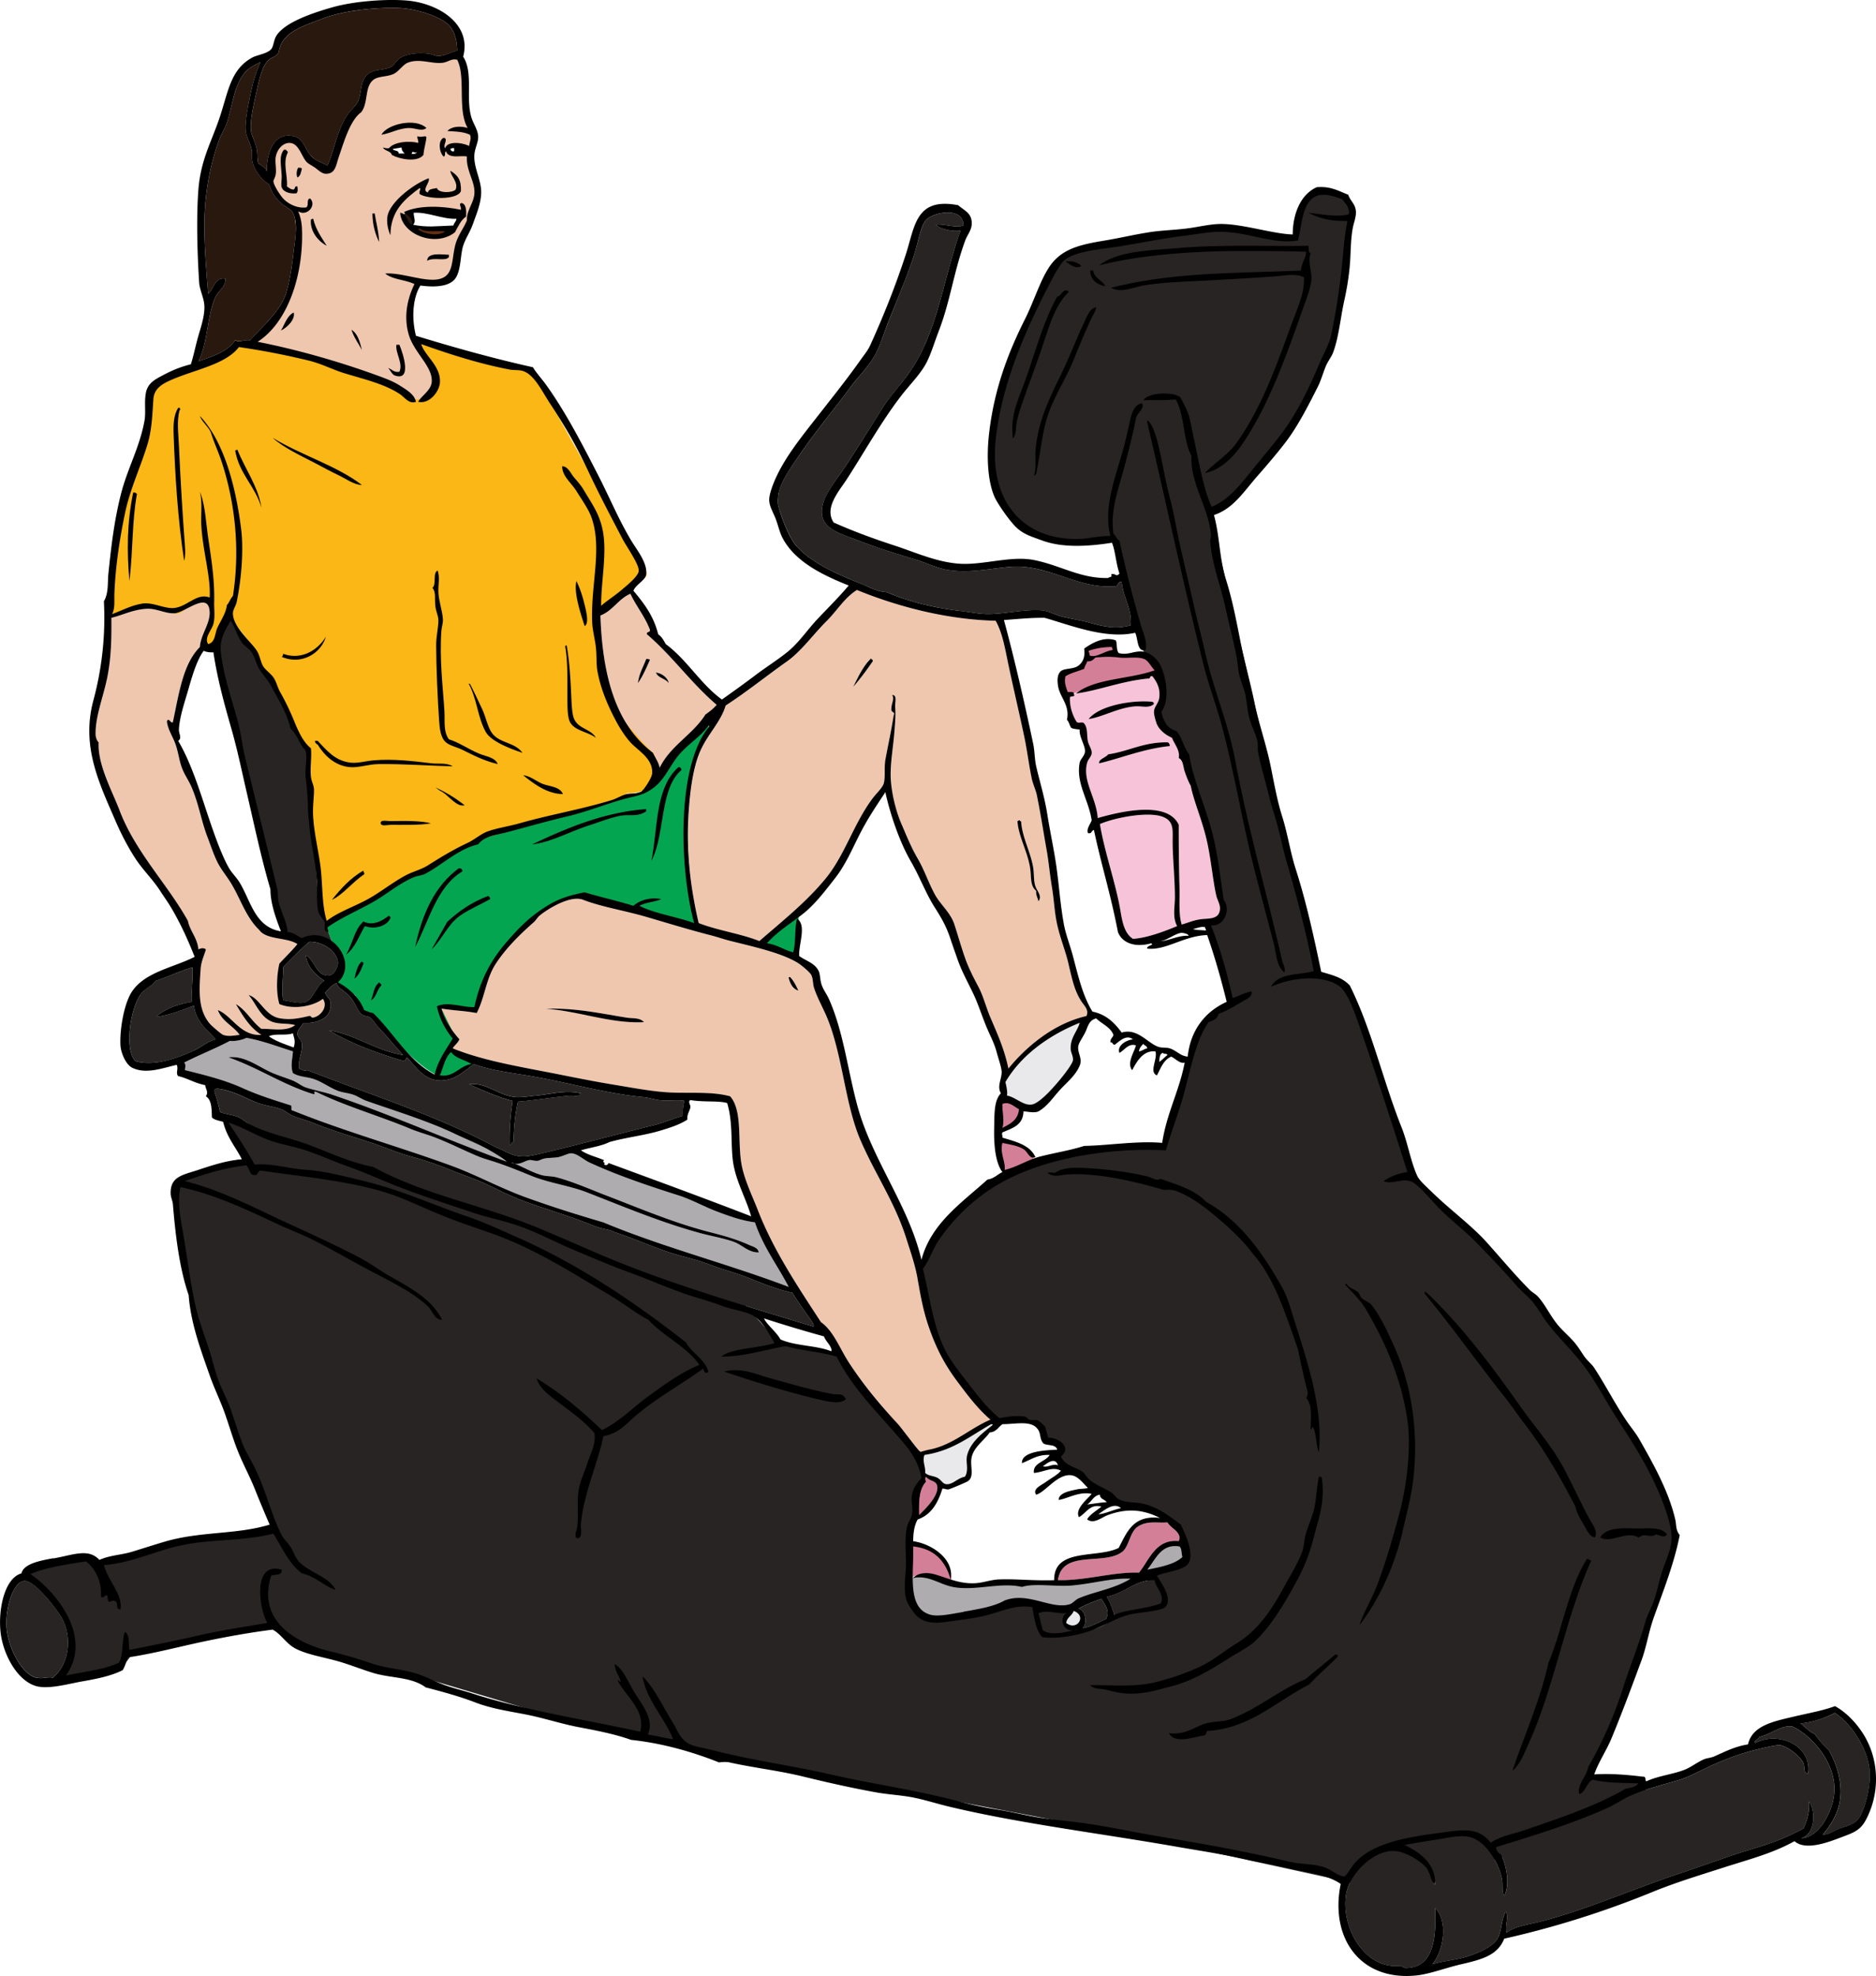
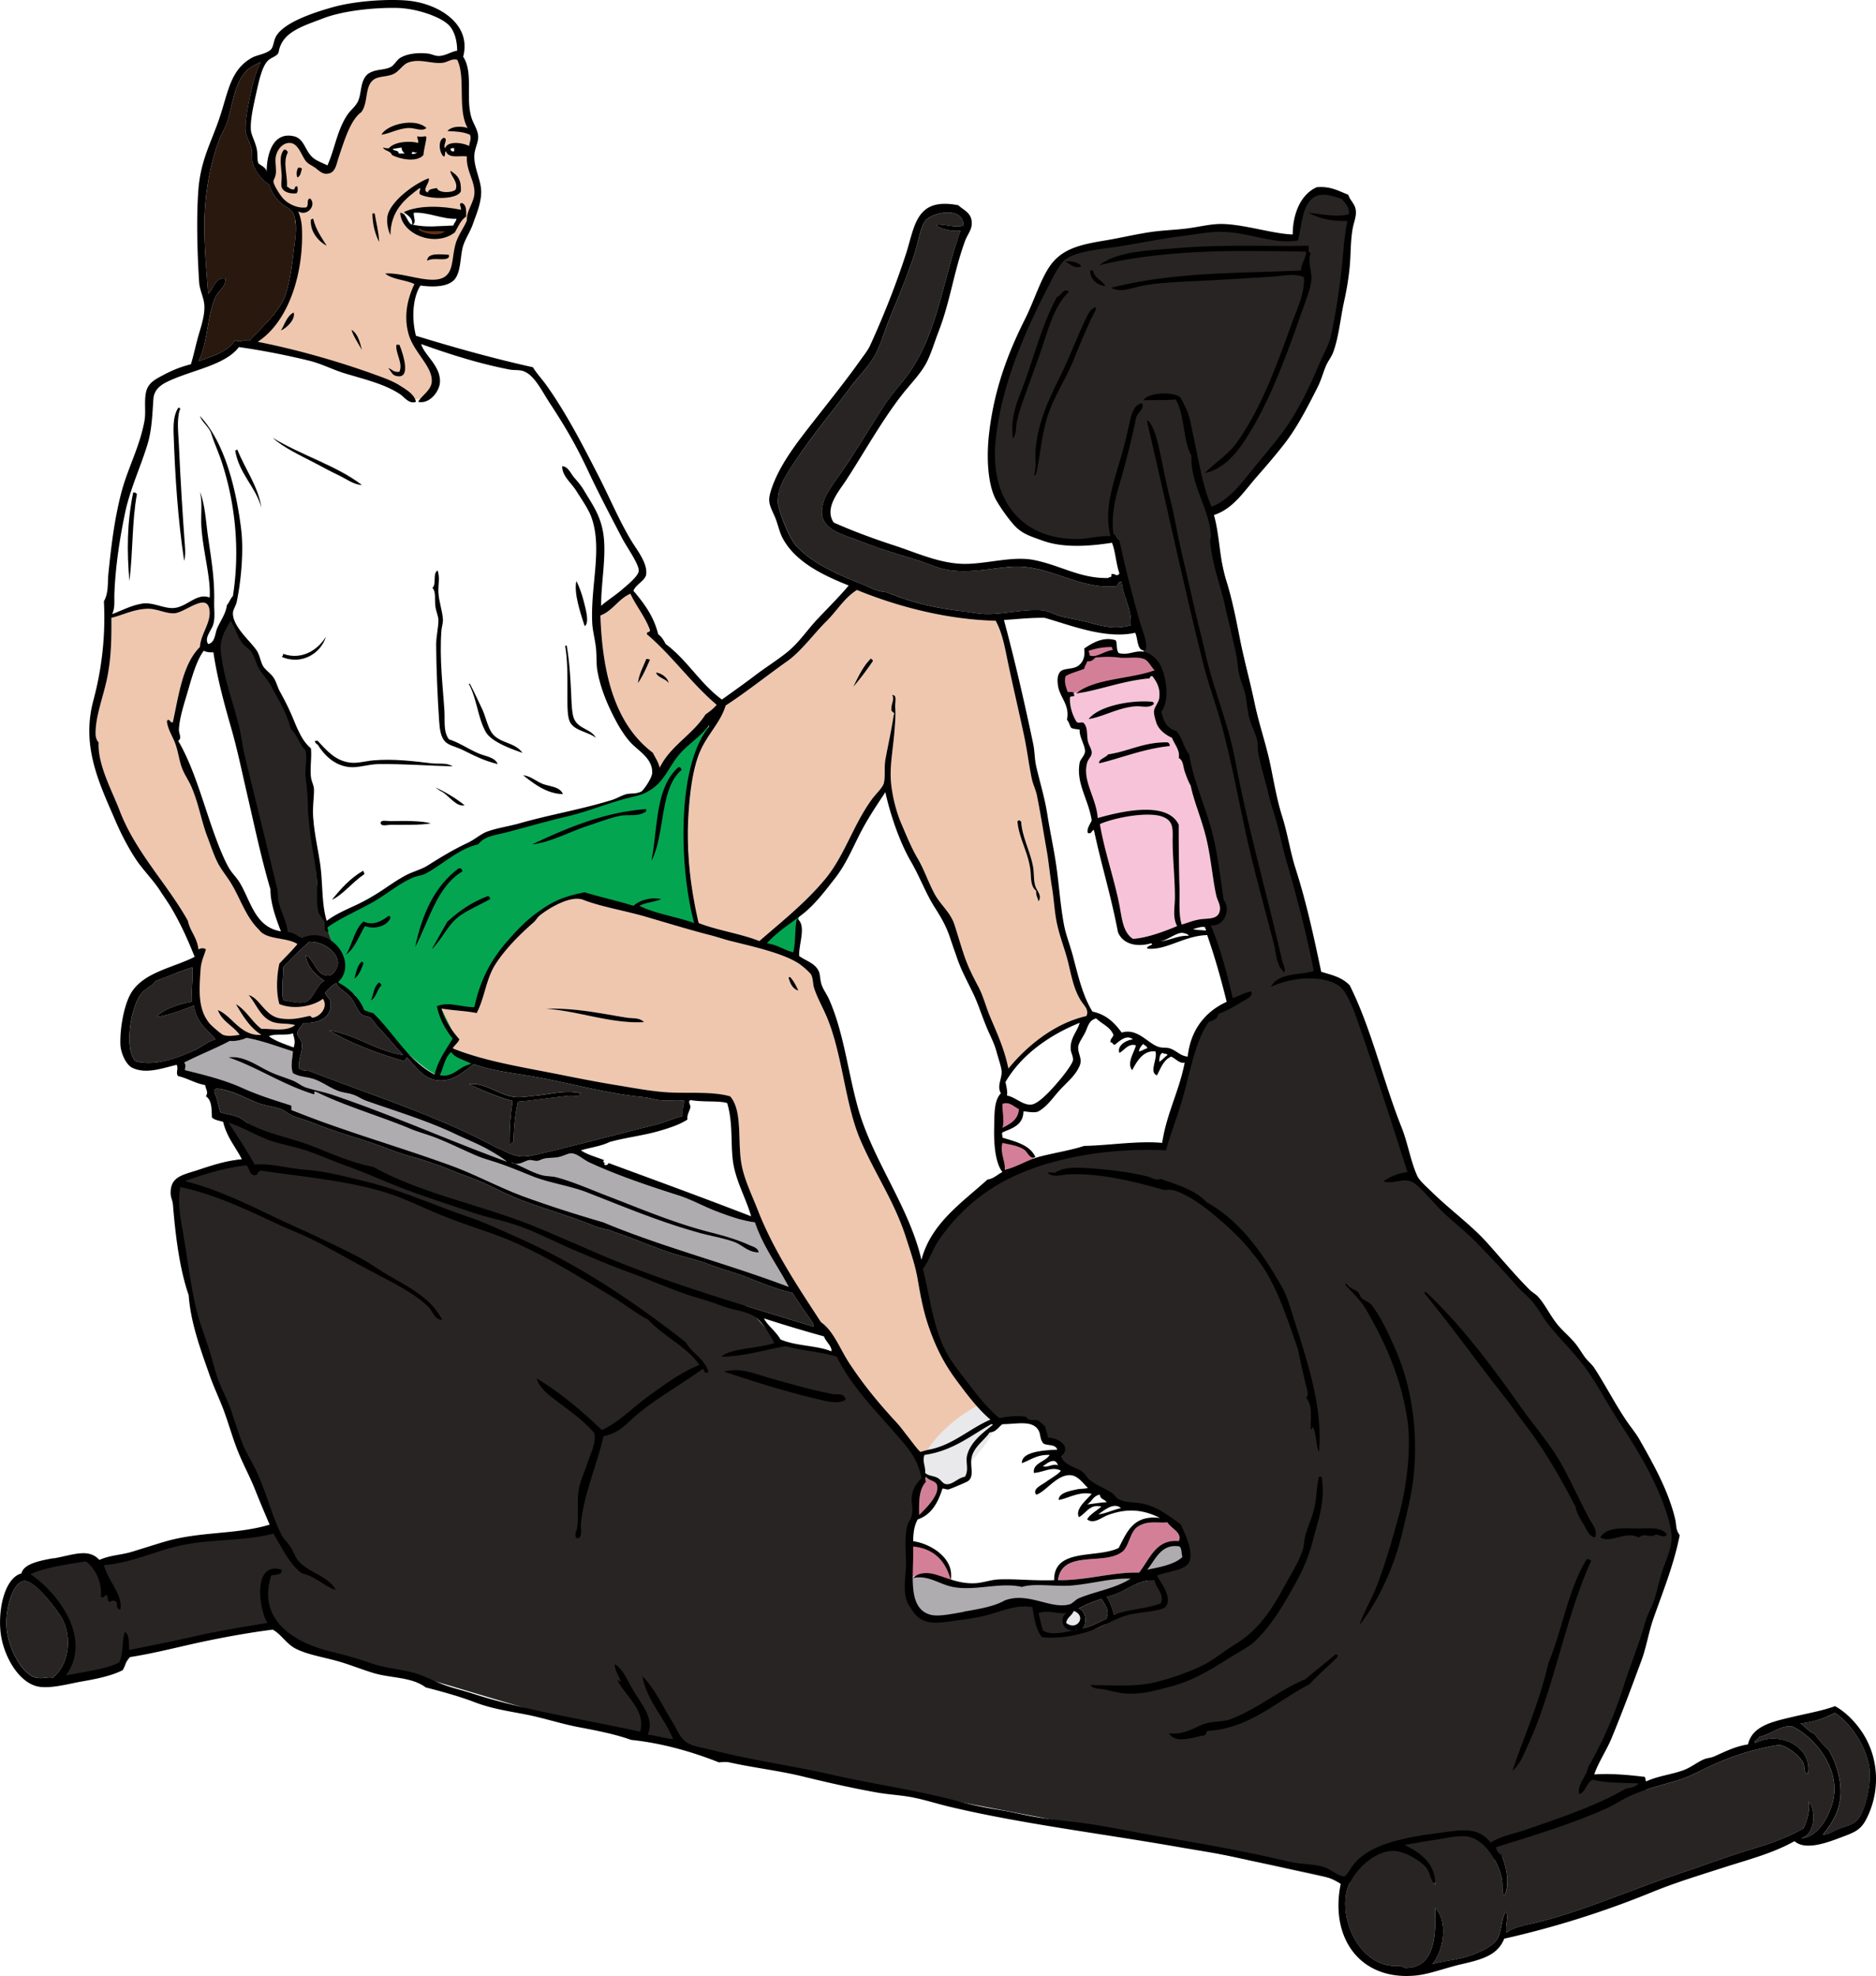
<svg xmlns="http://www.w3.org/2000/svg" viewBox="0 0 237.426 250.061">
  <path d="M13.626 85.491c-.483 2.573-1.595 5.169-1.52 7.5.009.264.131.716.38.948-.156 2.812 1.716 6.161 2.657 8.639 1.998 5.257 6.083 9.34 8.638 13.953.289 1.356 1.182 2.108 1.329 3.605.364-.149.605-.231.949 0-.186.717-.597 1.495-.664 2.47-.182 2.702-.396 5.194 1.233 7.022.138.157 1.352 1.234 1.614 1.329.668.243 1.392.084 2.088 0-.812-1.149-2.235-1.688-2.753-3.133 1.764.683 2.863 3.327 5.505 3.133-1.46-.912-2.349-2.396-3.227-3.891 1.329.793 2.018 2.223 3.227 3.13 1.42-.02 3.165.382 4.271-.471-.988-.285-2.111-.06-3.036-.477-1.405-.626-1.935-2.297-2.847-3.322 1.419.375 2.04 2.634 3.986 2.943 1.317.208 2.253.023 3.606-.285.357-.105.269.236.57.189.989-.184 1.91-1.405 1.234-2.372-1.211.94-3.703 1.414-5.507.664-.438-1.464-.351-3.603 0-5.127.756-.826 1.571-1.595 2.279-2.466-1.324-.892-3.93-.498-4.842-1.804-1.712-1.64-2.376-4.012-3.606-5.979-.602-.963-1.25-1.709-1.708-2.659-.475-.976-.819-2.05-1.234-3.133-.764-1.992-1.1-4.189-1.994-6.265-.383-.896-.917-1.611-1.233-2.469-.336-.91-.442-1.877-.76-2.845-.339-1.046-1.012-1.937-1.139-3.04.237-.577.522.384.759.095.763-3.54 1.262-7.345 3.417-9.493.108-1.605 1.313-2.939 1.235-4.46-.143-2.687-3.066.11-4.462.19-1.131.062-2.273-.638-3.512-.57-1.779.099-3.16.859-4.461 1.138.03 2.784-.034 4.985-.472 7.32z" fill="#EFC7AF" />
  <path d="M17.802 125.83c-1.289 1.753-2.104 6.925-.664 8.45 2.439.695 5.375-.397 7.404-1.332.862-.393 1.721-1.162 2.752-1.423-1.094-1.245-2.479-2.203-2.752-4.271-1.479.562-3.204 1.231-4.746 1.426.764-.915 2.982-1.7 4.461-1.899-.046-1.524.207-3.07.096-4.368-1.633.487-3.059 1.184-4.652 1.708-.356.6-1.357.96-1.899 1.7z" fill="#292424" />
  <path d="M23.307 134.47c.254.287.132.516.096.951 2.547.632 4.976 1.226 7.31 2.278 2.084.938 4.001 1.519 6.075 2.182.244.071-.072.705.285.664 6.58 2.647 13.332 4.529 19.933 6.932 3.188 1.158 6.193 2.814 9.397 3.988 3.293 1.201 6.605 2.24 9.966 3.225 7.424 3.113 15.817 5.257 23.446 8.163-1.419-2.724-3.228-5.062-4.271-8.163-1.645-.213-3.291-.79-4.936-1.424-1.566-.6-3.134-1.48-4.747-1.994-3.9-1.239-7.82-2.562-11.295-4.176-.705-.328-1.444-1.061-2.185-1.139-.451-.047-.988.324-1.708.476-.522.109-1.19.065-1.804.188-.293.061-.602.258-.854.284-.333.036-.775-.143-1.044-.094-.55.09-1.111.583-1.828.45 1.15.46 2.231 1.124 3.441 1.447.614.166 1.269.114 1.899.285 2.146.587 4.298 1.546 6.454 2.372 4.062 1.558 8.38 3.399 12.91 4.559 1.744.446 3.373.9 4.935 1.61.417.193 1.179.352 1.234.951-1.27.042-2.116-.965-3.132-1.33-1.377-.489-2.93-.741-4.367-1.137-5.01-1.381-9.59-3.319-14.238-5.127-2.219-.86-4.75-1.171-7.024-2.088-1.467-.596-2.957-1.21-4.461-1.709-.775-.259-1.55-.461-2.278-.76-1.625-.67-3.598-1.671-5.411-2.372-1.06-.412-2.146-.688-3.227-1.14-3.792-1.583-8.155-2.832-11.865-4.651-.554-.135.075.32-.38.284-3.904-1.221-6.926-3.327-10.727-4.651 1.991-.261 3.636 1.091 5.412 1.898.853.389 1.862.682 2.753 1.045.587.242 1.083.676 1.613.856 1.127.373 2.302.571 3.417.948 7.376 2.483 14.688 5.761 22.021 8.448-.403-.426-2.19-1.479-3.037-1.897-1.111-.56-2.328-1.053-3.511-1.617-3.473-1.648-7.306-2.808-11.201-4.173-.557-.197-1.04-.548-1.613-.761-.595-.223-1.29-.261-1.899-.476-1.075-.379-2.044-1.146-3.132-1.518-.906-.311-1.84-.255-2.657-.761-.325-.878-.081-1.688 0-2.752-2.101-.657-3.912-1.363-5.886-1.708-.522.272-1.507.467-2.088.379-1.851 1.01-3.908 1.79-5.791 2.76z" fill="#AFACB0" />
  <path d="M27.769 17.621c-1.225 3.254-1.981 7.363-1.898 11.676.051 2.721.276 5.264.474 7.878.697-.616.895-2.188 2.183-1.897.079 1.031-.913 1.492-1.328 2.469-1.013 2.389-.903 5.681-2.089 7.973 1.805-.632 3.675-1.197 4.651-2.657.7.335.929-.119 1.897 0 1.326-1.562 3.834-3.62 4.557-5.981.475-1.547.736-3.371.95-5.221.174-1.522.578-3.604-.094-4.934-.258-.508-1.072-.82-1.519-1.235-.729-.668-1.168-1.366-1.519-2.375-.858-.524-1.788-1.625-2.089-2.847-.107-.437 0-1.001-.094-1.52-.155-.841-.697-1.657-.76-2.371-.107-1.218.281-3.002.568-4.461.338-1.697.769-3.123 1.33-4.271-.676.358-1.479.708-1.993 1.328-1.313 1.585-1.495 3.734-2.184 6.074-.251.857-.754 1.61-1.043 2.372z" fill="#29180E" />
  <path d="M27.769 137.79c-1.044-.155-.529.536-.284 1.427.169.619.335 1.163.379 1.519.727.28 1.601.333 2.373.664.459.195.887.621 1.329.854 2.428 1.271 5.24 1.729 7.879 2.755 2.626 1.021 5.141 2.169 7.784 2.655 6.363 3.516 13.921 4.837 20.788 7.689a403.26 403.26 0 016.645 2.846c8.967 3.945 18.506 6.684 28.287 9.684.118-.297-.245-.72-.474-1.043-.68-.959-1.546-2.208-2.183-3.229-1.812-.423-3.576-1.089-5.316-1.803-1.724-.701-3.492-1.14-5.22-1.802-1.737-.67-3.54-.998-5.316-1.613-2.228-.777-4.263-1.671-6.644-2.468-.229-.08-.499-.226-.76-.285-.783-.176-1.217-.254-1.993-.57-2.649-1.084-5.815-2.002-8.638-3.037-1.614-.594-3.083-1.334-4.651-2.091-1.516-.729-3.204-1.261-4.747-1.896a44.652 44.652 0 00-5.031-1.709c-1.724-.476-3.294-1.163-4.936-1.709-2.555-.845-5.086-1.584-7.499-2.562-.827-.337-1.686-.531-2.467-.856-.555-.228-.974-.652-1.519-.852-.914-.337-1.926-.432-2.848-.761-1.536-.53-3.035-1.51-4.946-1.8z" fill="#292424" />
-   <path d="M32.421 11.833c-.329 1.47-.767 3.386-.665 4.646.055.666.588 1.53.759 2.47.099.553.02 1.409.19 1.711.122.221 1.043.501 1.043 1.139-.008-2.287.804-5.141 3.417-4.557 1.238.273 1.376 1.538 2.184 2.467.565.651 1.376.839 2.088 1.235.953-2.106 1.218-4.489 2.562-6.456.392-.569 1.061-1.071 1.33-1.709.475-1.121.233-2.547 1.234-3.416.992-.664 1.905-.425 2.847-.854.506-.231.771-.927 1.33-1.234.96-.531 2.405-.634 3.511-.475.44.062.811.309 1.33.286.881-.042 1.472-.539 2.278-.665.004-1.26-.348-2.52-1.044-3.229-1.092-1.106-4.153-2.128-6.551-2.183-2.642-.058-6.724.295-9.396 1.33-2.52.977-5.203 1.702-5.601 4.27-.17.553-.958.618-1.424 1.14-.703.788-1.07 2.495-1.422 4.084z" fill="#29180E" />
  <path d="M35.838 122.41c.02 1.438-.236 2.684 0 4.18 1.051.12 2.464.656 3.227 0 .677-.577 1.215-2.113 1.994-2.472-1.119-.745-2.1-1.632-2.373-3.225 1.171.548 1.34 2.704 2.943 2.562.651-.061 1.158-1.075 1.14-1.614-.053-1.467-2.002-2.72-3.608-2.655-1.175 1-2.284 2.07-3.323 3.21zM41.817 126.78c-.086-.521-.477-.577-.663-1.139.411-.476.821-.949 1.424-1.236.236.714 1.079.995 1.708 1.709.7.801.934 1.828 1.519 2.278.288.224.739.18 1.044.381.3.197.648.823 1.043 1.234 1.171 1.218 2.065 2.372 3.133 3.512-3.576-.602-5.83-2.523-9.397-3.133 2.788 1.675 6.051 2.872 9.492 3.894.194-.093.261-.306.379-.477 1.015 1.056 1.884 2.496 3.514 2.849 2.167.468 3.733-1.088 4.935-1.995 2.417.876 5.103 1.135 7.785 1.616 4.521.811 9.121 2.134 13.669 2.562.774.07 1.329.293 1.992.38 1.227.162 2.208-.087 3.228.097-.162.53-.245 1.145-.19 1.895-1.198.323-2.375.858-3.512 1.14-4.901 1.211-10.501 2.722-15.187 3.799-1.749.396-2.543.196-3.893-.476-.538-.271-1.178-.525-1.614-.763-7.229-3.84-15.633-6.468-23.35-9.488-.317.223-.728-.114-1.044-.19-.11-1.205.486-2.128.379-3.133-.05-.465-.552-.822-.569-1.234-.023-.562.557-.983.759-1.422 1.838.14 3.741-.69 3.416-2.66zm23.067 12.53a30.598 30.598 0 00-.38 5.503c.166.281.197-.363.474-.285.079-1.895.175-3.354.569-5.126 1.955-.134 4.395-.564 6.646-.758.45-.042 1.016.264 1.328-.287-1.954-.465-3.797.11-5.695.287-.816.076-1.797.256-2.563.189-2.167-.188-3.82-1.943-5.886-1.613 1.769.78 3.481 1.6 5.507 2.1z" fill="#292424" />
  <path d="M60.328 128.21c1.028-1.968 1.186-4.328 2.373-6.17 1.309-2.038 3.172-3.853 4.841-5.317.28-.244.47-.622.76-.854 1.027-.837 3.875-2.625 5.504-1.993 2.306.897 5.237 1.354 8.069 2.184 2.706.793 5.461 1.637 7.974 2.278 1.059.273 1.779.542 2.657.758 2.859.717 6.372 1.485 8.447 2.753.515.315 1.528 1.183 1.71 1.52.269.504.182 1.12.38 1.709.438 1.313 1.186 2.586 1.708 3.892 1.918 4.779 2.21 10.853 4.175 15.378 1.899 4.366 4.336 7.813 5.791 12.435.526 1.665 1.104 3.264 1.425 5.125.372 2.16.708 3.949 1.329 5.792.98 2.91 2.08 4.968 3.607 7.023 1.332 1.796 2.649 3.549 4.271 4.937-2.61 1.095-4.771 3.241-7.783 3.797-.111.02-1.044.261-1.044.286-.207-.05-1.199-1.399-1.519-1.805-.573-.726-1.051-1.397-1.519-1.897-2.337-2.528-4.209-4.81-5.979-7.501-1.219-1.846-1.994-4.094-3.607-5.221-2.793-4.303-5.96-8.972-7.974-14.143-.681-1.746-1.57-3.556-1.993-5.411-.684-3.013.154-7.09-1.52-9.018-2.088-.596-4.753-.396-7.214-.473-2.301-.073-4.844-.562-7.214-.951-2.416-.395-4.806-.866-7.119-1.328-4.806-.96-9.567-1.698-13.574-3.323.253-.415.664-.662.854-1.14-.957-1.101-1.815-2.296-2.277-3.891 1.607.25 3.012.27 4.459.56zm21.167 1.14c-.521-.594-1.444-.451-2.183-.57-3.495-.557-6.241-1.212-10.251-1.139 4.268.32 8.282 1.92 12.434 1.71zm19.555-3.99c-.297-.622-.602-1.236-1.044-1.707-.111-.018-.17.017-.19.094.2.75.5 1.4 1.23 1.62zM79.787 75.144c.744 1.599 1.831 2.856 2.468 4.558.075.391-.454.178-.379.569 3.196 2.722 5.624 6.21 8.827 8.925-.398.482-.904.863-1.423 1.23-1.614 2.565-4.427 3.929-5.79 6.74-.159-.758-.566-1.27-.854-1.897-4.715-3.554-6.384-9.77-6.645-17.37 1.577-.607 2.266-2.103 3.796-2.755zm2.467 8.353c-.11-.077-.251-.126-.474-.094-.368.991-.891 1.829-1.044 3.039.617-.873 1.06-1.918 1.518-2.945zm.761 1.615c.276.704 1.214.746 1.614 1.33-.06-.546-.784-1.244-1.614-1.33z" fill="#EFC7AF" />
  <path d="M88.615 95.079c.945-2.175 2.598-3.679 3.227-5.79 2.693-1.75 5.197-3.773 7.784-5.601 1.772-1.254 3.397-3.507 4.936-5.03 1.413-1.399 2.27-2.963 3.892-3.989 4.828 1.978 11.134 3.742 17.56 3.894.776 1.403 1.104 3.088 1.425 4.648.699 3.412 1.491 6.707 2.184 9.97.371 1.763.584 3.539.948 5.313.151.742.518 1.46.664 2.184.519 2.592.835 4.672 1.234 6.931.272 1.542.404 3.116.663 4.65.271 1.591.322 3.212.666 4.746.383 1.721 1.04 3.307 1.424 4.936.451 1.928.759 3.418 1.613 4.748.389.604 1.025 1.12.664 1.897-4.057.91-7.573 3.818-9.871 6.645-.515-2.438-1.309-4.182-2.278-6.455-.558-1.313-.901-2.726-1.519-3.89-.673-1.276-1.258-2.413-1.709-3.703-.482-1.382-.87-2.763-1.328-4.178-.492-1.514-1.773-2.523-2.468-3.797-.815-1.486-1.321-3.076-2.183-4.558-.826-1.413-1.472-3.019-2.088-4.46-.717-1.661-1.294-4.129-1.33-5.981-.032-1.784.328-3.716.474-5.6.096-1.247.175-2.166.096-3.131-.047-.576.296-1.539-.379-1.518.32.545-.088.979-.096 1.707-.11.543.555.415.286.855-.313 2.056-.724 3.819-1.044 5.599-.182 1.005.007 2.014-.19 2.944-.126.604-.941 1.3-1.519 2.088-2.345 3.194-3.452 7.113-5.885 10.061-2.507 3.044-5.553 5.427-8.353 7.877-2.378-.943-5.304-1.339-7.688-2.275-.884-3.773-1.567-8.44-1.33-13.005.189-3.1.557-6.468 1.546-8.741zm21.835-11.391c.066-.259-.191-.191-.191-.381-1.011.951-1.617 2.307-2.277 3.608.89-1.009 1.69-2.103 2.47-3.227zm19.93 26.202c.17 1.131-.035 2.201.761 2.848-.045.582.201.875.284 1.327.51-.68-.174-1.284-.38-1.898-.245-.724-.15-1.528-.284-2.372-.301-1.906-1.396-3.836-1.52-5.789-.023-.104-.189-.066-.189-.19-.155-.028-.162.09-.285.096.15 1.99 1.3 3.84 1.62 5.97z" fill="#EFC7AF" />
  <path d="M98.582 62.235c-.115.451-.186 1.348-.095 1.709.379 1.5 1.389 4.136 2.374 5.222 1.866 2.056 4.967 3.455 7.973 4.65 1.198.474 2.124 1.056 3.417 1.14 2.903 1.229 6.082 1.997 9.397 2.372 1.068.12 2.184.363 3.228.379 2.21.036 4.528-.624 6.929-.475.854.054 1.618.537 2.469.76 1.052.273 2.268.457 3.417.758 1.863.488 3.366.947 5.411.379.193-2.033-.959-3.529-1.14-5.503-.542-.068-.359.59-.854.57-4.682.383-8.469-2.843-13.193-2.47-2.614.209-5.289.874-8.068.381-1.246-.223-2.541-.846-3.797-1.233-2.521-.778-4.802-1.452-7.406-2.47-2.451-.956-5.552-1.563-4.365-5.03.431-1.261 1.586-2.667 2.468-3.989 1.748-2.608 3.358-5.242 5.031-7.876.818-1.289 1.804-2.384 2.752-3.606 4.066-5.233 4.652-11.933 7.025-18.701-1.036.113-2.48-.172-3.132-.76.933-.18 2.393.447 3.512.097-.012-2.523-4.063-1.663-4.841-.569-.645.899-.901 2.804-1.424 4.366-1.028 3.076-2.076 5.463-3.227 8.354-.562 1.406-.993 2.908-1.614 4.082-.834 1.577-2.171 2.833-3.227 4.272-2.183 2.955-4.211 5.317-6.36 8.445-1 1.448-2.269 3.176-2.668 4.746z" fill="#292424" />
  <path d="M117.19 187.53c-.886.937-.881 2.518-.854 4.179.665-.646 2.578-2.441 2.278-3.703-.159-.662-1-.569-1.424-1.139-.16.19-.06.35-.01.66z" fill="#D47F98" />
-   <path d="M117 184.11c-.297.806.146 1.429.094 2.279.431.415 1.016.341 1.614.664.416.225.6.716 1.044.758.825.085 1.431-.78 2.372-.946.539-.913.039-1.844.285-2.755.447-1.66 1.992-2.815 3.227-3.794-.002-.092-.114-.078-.189-.096-2.64 1.49-4.85 3.39-8.44 3.9zM127.25 136.94c.063.297.309 1.249.19 1.709 1.076.184 2.057 1.304 3.132 1.137 1.111-.168 3.112-2.579 3.797-3.415.356-.436 1.364-1.745 1.423-2.183.068-.483-.264-.967-.283-1.424-.064-1.452.826-2.192 1.139-3.322-3.99 1.59-7.46 4.14-9.4 7.48z" fill="#E9E9EB" />
+   <path d="M117 184.11c-.297.806.146 1.429.094 2.279.431.415 1.016.341 1.614.664.416.225.6.716 1.044.758.825.085 1.431-.78 2.372-.946.539-.913.039-1.844.285-2.755.447-1.66 1.992-2.815 3.227-3.794-.002-.092-.114-.078-.189-.096-2.64 1.49-4.85 3.39-8.44 3.9zc.063.297.309 1.249.19 1.709 1.076.184 2.057 1.304 3.132 1.137 1.111-.168 3.112-2.579 3.797-3.415.356-.436 1.364-1.745 1.423-2.183.068-.483-.264-.967-.283-1.424-.064-1.452.826-2.192 1.139-3.322-3.99 1.59-7.46 4.14-9.4 7.48z" fill="#E9E9EB" />
  <path d="M133.89 199.97c3.539.07 7.021-1.062 10.251-.95 1.325-1.617 2.104-4.286 5.032-3.985.48-1.114-.99-1.583-1.426-2.373-1.324.106-2.571-.265-3.796.567-.942.642-1.088 2.491-1.899 3.133-2.29 1.81-7.6-.34-8.15 3.6z" fill="#D47F98" />
  <path d="M137.21 84.638c.063-.379.285-.603.381-.949.574.066.775-.239 1.043-.478.878-.074 1.82-.148 2.944 0 1.022.141 2.384-.16 3.226.192.566.237.902 1.055 1.33 1.424-3.156 1.146-7.602 1.003-9.968 2.942 2.924-.395 5.673-1.553 9.114-1.899.367.085.154-.413.568-.284.621.82 1.005 1.594.854 2.754-.083.638-.648 1.131-.665 1.707-.012.457.227 1.244.381 1.614.312.756 1.131 1.378 1.898 1.709.296.8 1.047 1.582.855 2.562.58.281.548 1.096.757 1.709.215.632.472 1.3.761 1.804.402 2.002 1.398 4.226 1.992 6.741.574 2.424.765 4.992 1.234 7.117.123.562.471 1.079.475 1.613.012 1.515-1.451 1.273-2.468 1.422-.964.145-1.625.458-2.372.666-.417-1.28-.23-2.945-.285-4.842a256.89 256.89 0 01-.094-7.784c-1.426-3.063-7.279-1.703-10.254-.853-.174-2.592-1.988-4.721-1.328-7.023.135-.467.557-.75.57-1.234.011-.469-.372-.956-.476-1.426-.187-.836.028-1.803-.569-2.37-.355-.132-.53.105-.854-.097-.53-.843-.914-1.97-.855-3.131.115-.185.807-.038.476-.381.063-.411-.44-.257-.761-.285-.256-.74-.458-1.209-.284-1.993.68-.444 1.59-.638 2.37-.962zm10.83 9.777c.04-.199-.062-.255-.096-.379-.075-.021-.094-.097-.189-.097-3.045-.041-4.877 1.136-7.499 1.519-.292.419-1.254.621-1.138 1.139 2.7-.626 5.62-1.847 8.93-2.182zm-2-5.317c.004-.162-.07-.243-.189-.285-2.342-.265-6.691.407-8.068 2.185 1.887-.293 3.773-1.475 5.981-1.614.77-.049 1.65.282 2.28-.286z" fill="#F7C3D9" />
  <path d="M135.89 203.86c-.214.612-.851.798-.95 1.523 1.37 1.07 2.66-.9.95-1.52z" fill="#E9E9EB" />
  <path d="M136.46 203.57c1.04.181 1.135 1.999.568 2.469 1.164-.2 1.97-.753 2.943-1.14.535-1.017-.087-1.805-.57-2.562-1.06.33-2.03.76-2.94 1.23z" fill="#292424" />
  <path d="M137.78 82.36c-.004.224.162.279.096.568.802.413 1.846-.524 2.941-.664.014-.171-.114-.203-.094-.382a9.11 9.11 0 00-2.95.478zM139.21 104.28c.581 3.469 1.809 6.891 2.468 10.252.302 1.527.429 3.461 1.709 4.274 1.682-.089 3.94-.915 5.601-1.615-.613-1.094-.281-2.426-.284-3.702-.009-2.525-.32-5.291-.285-7.405.021-1.264.05-2.274-1.329-2.752-1.86-.64-5.93.11-7.88.95z" fill="#F7C3D9" />
  <path d="M140.06 202.06c.432.732.646 1.306.95 2.279 1.757-.681 4.134-.739 5.885-1.425.556-1.179-.715-2.026-.759-2.942-2.43-.08-3.82 1.67-6.08 2.08zM227.87 218.1c.62.423 1.048 1.041 1.803 1.33.514.781 1.147 1.445 1.805 2.085 1.162 2.028 1.969 4.907 1.139 7.407-.424 1.28-1.175 2.385-1.898 3.227.688.047 1.206-.389 1.898-.666 1.206-.482 2.242-.553 2.848-1.709.799-1.525 1.486-4.542 1.044-6.548-.625-2.832-2.559-5.329-4.271-6.454-1.28.62-2.64 1.15-4.37 1.32z" fill="#292424" />
  <path d="M140.87 82.697c.865.527 2.31.097 3.31.197.868.084 2.346.603 2.361 1.715.01.748-1.846 1.087-2.508 1.185-1.039.153-2.045.421-3.028.662-1.042.251-2.13.534-3.167.788-.463.114-.934.127-1.387.261-.476.143-1.029.478-1.5.05-.272-.244-.441-.984-.527-1.313-.154-.589-.057-.936.51-1.237 1.005-.535 1.963-.377 2.395-1.648.168-.494.094-.942.445-1.315.414-.439.92-.472 1.515-.53 1.181-.116 2.368-.126 1.911 1.317" fill="#D47F98" />
  <path d="M7.844 212.88s1.978-.595 7.515-1.781a31.632 31.632 0 001.339-1.738l17.843-3.798 3.164 2.769 14.436 3.56 20.567 6.131 33.619 7.121 37.771 7.216 25.8 5.64.966.232c-.266.531-.453 1.073-.527 1.602-.609 4.295 2.496 9.42 6.835 8.922.253.064.45.186.664.287 3.938.03 3.872-4.535 3.796-7.594 1.737 1.77.989 5.632-.379 7.12 1.447-.429 3.014-.531 4.367-.948 1.396-.438 3.258-1.216 3.891-2.28.555-.929.455-2.335 1.045-3.418.451.683-.114 1.614.094 2.66.994-.797 2.828-1.032 4.367-1.423 5.699-1.464 11.909-4.208 17.561-6.077 3.224-1.069 6.154-2.196 9.303-3.133 2.424-.722 4.371-1.46 6.359-2.563.506-1.025.859-2.435.665-3.418.926 1.058.878 4.186-.95 4.653 2.168-.033 3.937-3.201 4.178-5.604.392-3.93-3.003-7.513-5.316-8.542-.023-.01-.07.006-.094 0-1.377-.149-2.496.977-4.082 1.328-.044.282-.895.64-.476.762 3.067-1.587 7.227.469 6.646 3.894-.657-.129-.353-.867-.57-1.33-.423-.903-2.064-2.161-2.941-2.278-.479-.07-2.5.431-3.418.661-2.032.518-4.275 1.398-6.453 2.471-1.05.515-2.039 1.003-3.134 1.326-1.37.407-2.696.754-3.975 1.178l-.551-1.146-6.624-.69s9.195-20.271 10.679-30.652c-.197-9.889-18.786-30.948-18.786-30.948L178.6 148.615s-7.218-22.546-8.206-23.83c-.989-1.282-3.658-1.386-3.658-1.386L153.09 64.667s.791.199 1.879-.691c6.428-4.547 12.558-17.797 13.545-19.774.989-1.978 1.88-11.966 1.88-11.966 0-1.087 2.472-6.919-1.483-7.908-5.142-1.188-5.043 5.636-5.043 5.636l-9.098-1.087s-16.412 2.373-17.797 2.569c-1.385.199-3.264 1.78-3.264 1.78l-4.844 9.987s-2.769 8.995-3.461 13.25c-.692 4.251 2.373 8.503 4.152 10.579 1.78 2.075 11.471 1.186 11.471 1.186l2.768 11.172 1.087 3.461 1.651 1.75.724 2.897-.79 2.274-.049 1.88s1.135.591 2.223 1.481c1.087.894 2.867 8.506 2.867 8.506 1.582 2.472 2.67 10.677 2.67 10.677s1.385 3.561-.1 4.056l-1.483.494 3.165 10.284s-.99-.495-3.165 2.37c-1.948 2.57-4.686 13.062-5.237 15.227-5.863.343-14.877 1.168-17.9 3.068-4.613 2.9-10.545 5.536-12.787 12.521 1.582 7.519 0 6.33 2.637 10.681s6.986 9.098 6.986 9.098l3.298-.528 1.977.791.396 1.715 2.062 1.26-.216.981 2.373 1.978 2.637 2.109s1.055 1.713 3.429 2.241c2.372.526 3.691-.133 4.745.792 1.055.923 2.77 3.03 2.77 3.03l.527 3.165-4.088 1.45-3.164 3.032-2.77 3.163s-2.107 1.551-4.217.923c-2.109-.626-1.352-.658-1.056-2.503 1.878-.329-7.251-.66-7.251-.66s-9.624 2.24-10.811 1.45c-1.186-.79-1.055.395-1.846-4.351-.792-4.747.66-8.438.66-8.438l.396-3.163 1.039-1.692-1.303-2.79-9.756-12.919-7.515-1.188-6.591-7.385-49.703-17.929-13.843-3.165 2.504 5.141s-7.91 1.189-8.568 3.43c-.66 2.242 1.714 14.631 2.505 17.799.791 3.162 9.754 25.708 9.754 25.708l-10.15 1.186-11.338 2.9-2.176-.594-7.315 1.188-.396 1.188c9.49 6.52 4.546 13.44 4.546 13.44zm181.3 22.43l.958-.362c.662 1.533.961 3.734.272 4.986-.351-.638-.126-1.435-.284-2.183-.17-.81-.5-1.66-.95-2.45zm-7.74 2.93l.234-.087c.004.117.011.235.006.355-.1-.08-.17-.16-.24-.26zM.814 205.66c.1 2.669 1.908 6.237 3.798 6.643.841.183 1.389-.152 2.088 0 2.14-1.795 2.46-5.311 1.044-7.688-.641-1.07-3.382-4.638-4.651-4.558-1.468.11-2.361 3.44-2.279 5.61z" fill="#292424" />
  <path d="M115.22 195.38c3.658.198 5.438 3.46 5.141 4.745 0 0-3.56-1.285-4.846-.592-1.27.7-.29-4.15-.29-4.15zM126.3 144.26s3.891-.262 4.615 2.704c-2.768 1.58-3.757 1.779-3.757 1.779l-.86-4.48zM126.5 139.06l2.966.99s-.526 2.373-3.096 3.296c-.27-2.58.13-4.29.13-4.29z" fill="#D47F98" />
  <path d="M115.09 199.7s.427-.163 1.779-.329c3.956.925 4.153 1.253 8.834 1.057 3.621.103 12.486-.585 16.313-.902l.231-.154 2.373-.395 1.912-2.702 2.641-1.241.918.846-.197 1.909-4.482 1.715-3.955 1.583-.014-.067-1.699.793-4.73 1.9-6.196-.923s-7.582 1.646-8.371 1.845c-.791.197-3.231.989-4.748-1.121-1.51-2.1-.59-3.82-.59-3.82z" fill="#AFACB0" />
  <path d="M82.924 98.387l7.646-7.779s-2.899 3.429-3.427 11.204c-.527 7.778 1.054 15.426 1.054 15.426l-7.515-1.978-6.723-1.978s0-.265-1.846.395c-1.847.66-5.009 2.111-7.385 5.144-2.372 3.03-3.69 6.065-4.48 8.835-3.263-.201-4.382-.019-4.382-.019l1.877 3.841-.454 1.189 2.657 1.992s-2.6 2.222-4.313 1.563c-1.714-.662-4.746-3.297-6.987-6.329-2.242-3.03-2.842-1.499-2.842-1.499l-.849-2.454s-1.856-1.085-2.378-1.533c-.522-.446.664-2.557.664-2.557l-1.186-2.503-.922-2.505 8.569-4.879 4.747-2.241 6.327-3.693 11.207-3.161 9.887-2.9 1.054-1.583zM96.635 119.48l4.485-3.83-.4 5.41z" fill="#04A550" />
-   <path d="M67.565 47.165s12.854 23.138 13.844 24.523c.988 1.384.197 1.384-1.188 2.372-1.384.987-4.232 3.838-4.232 3.838s-.91 6.841 1.068 10.401c1.977 3.558 5.577 6.969 5.577 6.969s.817.941.29 3.118c-.527 2.173-3.494 1.978-3.494 1.978-2.174 1.382-9.69 2.963-9.69 2.963s-7.316 2.572-8.107 2.572c-.792 0-5.537 2.964-5.537 2.964l-4.353 1.781-4.547 2.967-6.064 3.231s-1.055-7.383-1.451-9.955c-.396-2.571-.593-11.667-.593-11.667s-2.834-4.613-4.746-9.689c-1.518-.989-2.175-3.56-2.175-3.56l-3.165-3.955-2.175 3.955-1.527-.089s1.198-1.955 1.33-3.67c.131-1.713.593-2.569-.99-2.373-1.581.198-2.586 2.16-3.567 1.773-.98-.387-3.947-1.18-3.947-1.18L14.1 78.179l.071-8.47 2.175-8.701 2.374-6.923.593-4.944 3.757-2.371s4.089.688 6.692-3.71a447.813 447.813 0 017.349 1.73l12.657 4.153 2.372 1.384 1.583.199 1.187-2.571-2.175-4.745 14.83 3.962z" fill="#FAB716" />
  <path d="M27.157 82.431l8.966 35.861 1.978.79s1.187-.524 2.372-.395c1.187.133 1.583.66 1.583.66l-.922-2.505-.792-1.978-.923-14.106-.329-5.538-3.099-6.328-2.505-3.954-1.317-2.967-1.583-1.384-1.451-3.032-1.715 3.963-.263.921z" fill="#292424" />
  <path d="M57.348 6.76c.104.049.198.109.288.169.246-.036.498-.023.766.076-.198-.251-.482-.363-.79-.509l-.264.264zM31.794 43.519c.296.171.588.199.898.285 2.164.609 4.396.609 6.594 1.319 2.029.654 3.735 1.536 5.8 1.835 1.958.285 4.301 1.513 5.802 2.647.981.742 1.366 1.204 2.603.756.822-.294 1.608-.964 1.746-1.942.27-1.906-1.393-3.513-2.237-5.013-1.08-1.922-.825-3.335-.503-5.536.155-1.053-.291-.658.756-2.642 3.026 1.31 2.113.297 3.039-.118 1.826-.819 1.804-3.685 2.469-5.289.648-1.558 1.855-3.853 1.888-5.531.018-.944-.72-1.792-.899-2.663-.211-1.02.05-2.125.102-3.136.109-2.086-.69-4.062-.797-6.195-.086-1.74.203-4.288-1.419-5.367-.704.102-1.35.612-2.133.624-1.005.016-1.986-.237-3.029-.133-2.13.209-3.27 2.29-5.518 2.131-.573 1.086-.553 2.298-1.11 3.403-.507 1.003-1.153 1.784-1.714 2.735a41.83 41.83 0 00-1.451 2.76c-.405.851-.367 2.483-1.285 2.954-2.093-.984-4.773-6.017-6.76-2.422-1.17 2.119-.241 6.875 2.65 7.312-.111 1.866.564 3.631.287 5.505a37.823 37.823 0 01-1.048 4.762c-.386 1.355-1.231 2.565-1.889 3.779-.367.676-.621 1.35-1.278 1.856-.539.414-1.653.482-1.564 1.324zm24.907-24.181c-.109-.211-.095-.381.054-.518h-.265c.465-.034 1.725-1.065 2.032 0 .273.943-1.443.692-1.821.518zm-5.563 7.987c.704-.821 1.611-.939 2.65-.923.527.008.972.107 1.452.13.244.015 1.099.006 1.317.004v-.004c.076 0 .063.002 0 .004l.131.523c.066-.427.584-.301 1.165-.238.885.642-.335 1.519-.66 2.324-1.41.251-2.307.879-3.698.319-1.042-.42-1.874-1.105-2.357-2.139zm-1.624-8.557c.228-.098.468-.155.716-.142h-.461c1.169-.363 2.108-.71 3.284-.124.398 1.741-3.812 1.672-3.539.266z" fill="#EFC7AF" />
-   <path d="M51.877 26.994c.564.124.556 1.005.451 1.439-.617.363-.799-.273-.993-.768-.097-.245-.346-.297-.167-.588.136-.222.631-.22.775-.084" fill="#29180E" />
  <path d="M52.734 29.368c-.178-1.112 1.06-.491 1.715-.462.472.025 2.225-.34 2.242.332.027 1.147-3.456.3-3.957.064" fill="#632F14" />
  <path d="M64.694 147.1c.154.086.305.137.448.166a3.808 3.808 0 00-.448-.17zm3.892 1.61c.614.166 1.269.114 1.899.285 2.146.587 4.298 1.546 6.454 2.372 4.062 1.558 8.38 3.399 12.91 4.559 1.744.446 3.373.9 4.935 1.61.417.193 1.179.352 1.234.951-1.27.042-2.116-.965-3.132-1.33-1.377-.489-2.93-.741-4.367-1.137-5.01-1.381-9.59-3.319-14.238-5.127-2.219-.86-4.75-1.171-7.024-2.088-1.467-.596-2.957-1.21-4.461-1.709-.775-.259-1.55-.461-2.278-.76-1.625-.67-3.598-1.671-5.411-2.372-1.06-.412-2.146-.688-3.227-1.14-3.792-1.583-8.155-2.832-11.865-4.651-.554-.135.075.32-.38.284-3.904-1.221-6.926-3.327-10.727-4.651 1.991-.261 3.636 1.091 5.412 1.898.853.389 1.862.682 2.753 1.045.587.242 1.083.676 1.613.856 1.127.373 2.302.571 3.417.948 7.376 2.483 14.688 5.761 22.021 8.448-.403-.426-2.19-1.479-3.037-1.897-1.111-.56-2.328-1.053-3.511-1.617-3.473-1.648-7.306-2.808-11.201-4.173-.557-.197-1.04-.548-1.613-.761-.595-.223-1.29-.261-1.899-.476-1.075-.379-2.044-1.146-3.132-1.518-.906-.311-1.84-.255-2.657-.761-.325-.878-.081-1.688 0-2.752-2.101-.657-3.912-1.363-5.886-1.708-.522.272-1.507.467-2.088.379-1.853.996-3.909 1.786-5.792 2.751.254.287.132.516.096.951 2.547.632 4.976 1.226 7.31 2.278 2.084.938 4.001 1.519 6.075 2.182.244.071-.072.705.285.664 6.58 2.647 13.332 4.529 19.933 6.932 3.188 1.158 6.193 2.814 9.397 3.988 3.293 1.201 6.605 2.24 9.966 3.225 7.424 3.113 15.817 5.257 23.446 8.163-1.419-2.724-3.228-5.062-4.271-8.163-1.645-.213-3.291-.79-4.936-1.424-1.566-.6-3.134-1.48-4.747-1.994-3.9-1.239-7.82-2.562-11.295-4.176-.705-.328-1.444-1.061-2.185-1.139-.451-.047-.988.324-1.708.476-.522.109-1.19.065-1.804.188-.293.061-.602.258-.854.284-.333.036-.775-.143-1.044-.094-.55.09-1.111.583-1.828.45 1.151.46 2.232 1.13 3.442 1.45zm81.824-30.28c.063-.232-.685-.388-.854-.379-.831.04-1.949 1.042-2.781 1.049.92.04 2.45-.79 3.63-.67zM6.79 197.21c2.489-.439 4.395-1.32 5.792.192 1.332-.607 2.812-.621 4.175-1.047 1.329-.408 2.634-.826 3.988-1.231 4.564-1.372 9.147-.895 13.382-2.186a170.96 170.96 0 01-1.898-4.558c-.636-1.58-1.447-3.059-2.088-4.647-.649-1.606-1.111-3.261-1.708-4.936-.566-1.588-1.337-3.143-1.898-4.75-1.135-3.244-2.401-6.607-2.658-10.154-1.203-3.465-1.689-7.792-1.994-11.486-.04-.466-.27-.883-.284-1.328-.08-2.216 1.546-2.386 3.511-3.038 1.994-.66 3.623-1.186 5.506-1.33-.802-1.572-1.926-2.82-2.373-4.743-.506-.163-1.116-.215-1.424-.571-.04-.959.012-2.197-.76-2.658.345-.578 0-.824-.095-1.424-1.289-.229-2.183-.854-3.417-1.14-.348-.383.08-.956-.189-1.422-1.792.407-3.837 1.214-5.601.379-.834-.396-1.479-1.917-1.519-2.942-.079-2.122.5-5.21 1.424-6.646 1.654-2.56 5.299-3.089 7.975-4.461-.888-2.224-1.796-4.229-2.945-6.169-.434-.738-.968-1.474-1.423-2.183-.925-1.438-2.204-2.66-3.132-4.084-.926-1.42-1.799-3.099-2.468-4.648-2.041-4.752-4.438-9.471-2.848-15.377a40.198 40.198 0 001.329-12.53c.618-1.073.451-2.381.569-3.514.333-3.212.717-6.681 1.615-10.157.815-3.155 2.318-5.778 2.942-9.112.218-1.154-.047-2.36.19-3.606.234-1.215 1.139-1.678 2.089-2.182 1.246-.666 2.237-1.076 3.607-1.426.379-1.239.607-2.425.948-3.606.328-1.139.787-2.469.76-3.702-.023-1.075-.601-2.036-.664-3.036-.239-3.655-.368-8.252-.096-11.771.293-3.732 1.642-6.012 2.658-9.016 1.131-3.34 1.373-6.171 4.177-7.69.614-.331 1.842-.459 2.374-1.045.301-.328.316-1.155.663-1.708 1.061-1.686 4.509-2.871 7.12-3.606C44.82.146 48.786-.138 51.403.06c3.893.295 8.335 2.856 7.215 7.119 1.317 2.004.289 5.202 1.044 7.688.25.816.811 1.546.854 2.375.04.72-.399 1.468-.473 2.275-.151 1.664.917 3.3.854 4.938-.053 1.39-.622 2.686-1.045 3.892-.348.993-.945 1.839-1.234 2.752-.368 1.16-.257 3.03-.949 4.081-.791 1.204-2.97 1.162-4.46.951-1.001 1.624-1.125 4.119-.57 6.359 4.793 1.47 9.686 2.843 14.808 3.985.482.8 1.135 1.472 1.708 2.279 2.512 3.518 4.627 7.637 6.646 11.58 1.392 2.726 2.502 5.425 4.082 8.068.703 1.181 2.071 2.809 1.898 4.272-.096.796-1.322 1.278-1.613 2.086 1.316 1.564 2.566 3.195 3.131 5.508.432.297.699.754.949 1.233 2.713 2.002 4.387 5.042 7.119 7.023 1.409-1.007 2.821-2.005 4.178-3.036 1.375-1.049 2.855-1.956 4.176-3.036 1.448-1.188 2.496-2.811 3.798-4.178 1.328-1.402 2.669-2.726 3.891-4.179-3.235-1.296-6.731-2.954-8.353-5.979-.367-.685-.542-1.51-.854-2.373-.304-.838-.842-1.638-.854-2.469-.012-.804.558-2.204.951-3.036 1.245-2.632 3.273-5.131 5.124-7.499 1.864-2.382 3.758-4.746 5.505-7.215.492-.687.915-1.19 1.235-1.897 1.716-3.789 3.148-7.386 4.462-11.391 1.178-3.598 1.229-7.304 6.644-6.266.746.664 1.613.938 1.709 2.086.082 1.022-.503 1.51-.855 2.469-1.443 3.978-1.851 7.576-3.323 11.393-.589 1.522-1.055 3.159-1.708 4.271-.802 1.369-2.043 2.6-3.037 3.893-2.575 3.354-4.707 7.21-6.93 10.63-.934 1.44-2.86 3.576-1.614 5.412 2.436 1.087 5.024 2.042 7.784 2.941 2.562.837 5.347 2.117 8.258 2.279 2.942.162 6.439-1.047 9.302-.474 3.438.688 5.838 2.353 9.397 2.276.114-.17.55-.021.38-.474.522-.188.63.427 1.044-.096-.438-1.244-.518-2.887-.948-3.892-3.186.502-6.344.634-8.828-.285-1.286-.475-2.295-.747-3.228-1.611-.894-.831-2.374-2.99-2.753-3.798-.944-2.016-1.06-5.261-.759-7.977.646-5.842 2.492-10.503 4.556-14.615 1.131-2.254 1.875-4.765 3.037-6.551 1.535-2.358 3.9-2.888 7.12-3.417 1.843-.305 3.719-.754 5.601-1.043 1.558-.243 3.176-.279 4.746-.475 1.515-.193 2.986-.58 4.365-.57 2.813.024 6.499 1.254 9.02 1.33 0-2.381.864-5.001 3.036-5.979 1.8-.157 2.792.497 3.987.947.284.808.814 1.097.949 1.901.13.79-.23 1.55-.381 2.371-.295 1.638-.225 3.29-.379 4.841a34.344 34.344 0 01-.664 4.176c-.514 2.307-.705 4.703-1.424 6.645-.229.622-.68 1.138-.949 1.804-.375.926-.593 1.769-1.044 2.66-1.246 2.454-2.552 5.027-4.177 7.117-1.061 1.36-2.207 2.704-3.418 4.082-1.712 1.949-3.064 4.151-5.504 4.936.75 2.728.676 5.493 1.518 8.163.802 2.536 1.293 5.097 1.803 7.688.527 2.671 1.262 5.247 1.805 7.88.542 2.633 1.443 5.173 1.994 7.784.47 2.248.83 4.469 1.518 6.643.692 2.192 1.013 4.475 1.709 6.646 1.38 4.307 2.329 8.737 3.227 13.003 1.525.447 2.639.716 3.607 1.709 2.777 5.557 4.205 12.061 6.549 17.939.811 2.033 1.145 4.283 1.994 6.171.277.612 1.255 1.456 1.898 2.088 2.255 2.207 4.959 4.16 6.93 6.36 1.744 1.945 3.643 4.216 5.41 5.979.324.325.748.53 1.043.855.879.96 1.492 2.297 2.375 3.415.731.935 1.736 1.709 2.468 2.66.367.477.695 1.021 1.043 1.52.381.54.91.929 1.235 1.422 1.424 2.175 2.713 4.711 4.176 6.836.502.728 1.107 1.46 1.52 2.182 1.695 2.984 3.713 6.526 4.557 10.157.178.772.023 1.285.568 1.996-.719 3.657-2.1 7.073-3.322 10.533-.611 1.74-.882 3.595-1.518 5.317-1.238 3.35-2.477 6.687-3.797 9.873-.654 1.567-1.635 2.982-2.184 4.554 2.136-.137 4.211.056 6.169.287.53-.044.146.613.476.568 1.482-.678 3.266-.855 4.745-1.424.874-.339 1.599-.946 2.468-1.329.412-.181.895-.185 1.33-.379 1.301-.574 2.639-1.272 4.271-1.519.545-2.392 3.219-2.906 5.79-3.514 1.878-.443 3.737-.769 5.221-1.328 1.313.704 2.595 1.995 3.513 3.417 2.154 3.334 2.189 7.648.38 11.01-.713 1.322-1.579 1.599-3.134 2.185-1.451.545-4.465 1.753-5.885.475-2.757 1.553-5.877 2.337-8.922 3.322-3.066.986-6.163 1.922-9.113 3.132a117.866 117.866 0 01-18.7 5.886c-.81 2.075-2.761 2.619-5.409 3.229-1.974.452-3.992 1.243-5.696 1.423-7.08.746-10.998-4.695-9.587-11.582-1.945-1.313-4.434-1.428-7.024-2.087-1.53-.394-3.108-.599-4.651-.949-3.066-.706-6.226-1.169-9.302-1.709-9.524-1.66-19.559-2.885-28.572-5.032-1.502-.36-2.959-.83-4.461-1.139-1.546-.316-3.173-.384-4.746-.662-3.089-.556-6.189-1.254-9.208-1.993-3.132-.773-6.356-1.126-9.397-1.806-.412-.09-.883-.053-1.329 0-3.279-1.318-7.222-2.449-11.105-2.848-2.133-.758-4.383-1.182-6.646-1.613-2.282-.435-4.509-1.184-6.739-1.614-2.214-.427-4.323-.738-6.36-1.518-2.064-.793-4.192-1.362-6.265-1.9-1.792-1.336-4.319-1.146-6.549-1.801-1.606-.478-3.275-1.178-4.937-1.614-1.814-.48-3.67-.797-5.031-1.519-1.15-.614-1.778-1.799-2.847-2.375-2.902.369-5.656.869-8.354 1.424-3.456.717-6.478 1.561-9.965 2.091-.214.545-.376 1.141-.665 1.611-1.435.733-3.286 1.104-5.125 1.425-1.646.285-3.917.941-5.506.666-2.571-.45-4.556-4.035-4.841-7.026-.282-2.938.576-6.734 2.657-7.309.268-1.17 2.168-1.59 4.045-1.92zm-2.182 15.1c.841.183 1.389-.152 2.088 0 2.14-1.795 2.46-5.311 1.044-7.688-.641-1.07-3.382-4.638-4.651-4.558-1.467.098-2.361 3.434-2.279 5.604.099 2.67 1.907 6.24 3.798 6.65zm3.796-.29c2.263-.489 4.785-.72 6.645-1.613.598-.995.356-2.969.76-3.892.672.383.422 1.599.569 2.278 2.975-.6 5.795-1.151 8.639-1.804 2.843-.651 5.785-1.104 8.827-1.611-1.028-1.607-1.98-7.843 1.804-6.741.087.781-.838.555-1.328.76-1.836 5.75 3.179 8.55 7.497 9.587 1.702.407 3.494.923 5.222 1.519 1.812.624 3.729.712 5.505 1.235 1.183.35 2.311.96 3.514 1.422 1.17.451 2.487.744 3.702 1.139 6.478 2.105 14.17 3.292 21.262 4.843.732-2.676-1.787-4.421-2.847-6.457.083-.278.141.223.379.097-.218-.763-.708-1.254-.76-2.183 1.092.608 1.642 2.146 2.467 3.511 1.024 1.69 2.607 3.474 1.708 5.411 1.155.112 2.081.451 3.228.569-1.135-2.76-3.361-4.928-3.892-7.975 1.583 1.587 2.544 3.78 3.797 5.792.716 1.147.985 2.277 2.278 2.849.731.32 1.878.481 2.942.756 4.58 1.193 10.351 2.008 14.808 3.039 5.043 1.171 10.857 1.962 16.231 3.417a48.22 48.22 0 004.936 1.043c1.687.264 3.304.674 4.937.951 2.208.373 4.446.514 6.646.854 3.021.461 6.039 1.111 9.017 1.612 5.652.955 10.79 1.867 16.138 3.134 1.704.402 3.33.28 4.65.76.847.309 1.625 1.066 2.469 1.139.442-.325.783-1.079 1.233-1.614 2.12-2.501 6.312-3.325 10.726-3.891 2.727-.35 4.897-.896 6.55 1.233 1.286-.865 2.888-1.102 4.367-1.613 4.379-1.517 8.978-3.036 12.72-5.223.645-.114 1.289-.229 1.613-.662-2.111-.107-3.911-.025-5.791-.477-.774.341-.976 1.732-1.707 1.803-.334-1.105.941-2.21 1.139-3.416 1.803-3.101 3.33-6.566 4.461-10.154.854-2.712 1.946-5.285 2.752-8.166.254-.901.726-1.687 1.045-2.562.443-1.21.696-2.653 1.14-3.987.483-1.441 1.271-2.94 1.139-4.556-.099-1.213-.64-2.885-1.139-4.177-1.483-3.85-3.535-7.074-5.601-10.25-1.444-2.224-2.627-4.536-4.082-6.552-1.416-1.956-3.33-3.761-4.84-5.696-.648-.833-1.184-1.909-1.994-2.849-.586-.678-1.305-1.221-1.898-1.895a126.919 126.919 0 00-5.505-5.885c-1.132-1.137-2.606-2.27-3.987-3.608-1.206-1.169-2.867-3.281-3.797-3.701-1.23-.557-2.448.397-3.607-.096.804-.528 1.756-.982 3.037-1.139-1.87-5.873-4.133-12.921-6.264-18.984-.479-1.363-1.346-3.824-2.373-4.558-2.117-1.501-6.064-1.112-8.639.098.917-1.8 3.568-1.465 5.41-1.994-.854-4.604-2.246-9.754-3.512-14.146-.49-1.699-.803-3.503-1.423-5.505-.277-.89-.548-1.763-.76-2.657-.428-1.778-.989-3.548-1.329-5.315-.087-.455-.004-.972-.096-1.426-.213-1.028-.779-1.999-1.044-3.034-.237-.923-.285-1.92-.475-2.848-.174-.855-.553-1.635-.759-2.47-.195-.792-.218-1.655-.381-2.469-.406-2.02-.953-4.14-1.424-6.264-.641-2.88-1.602-5.12-1.897-8.165-.027-.293.114-.576.095-.853-.222-3.386-2.622-6.471-2.469-10.062-1.09-1.946-.842-5.232-1.994-7.12-1.458.12-2.775.044-4.08.096.605-1.057 3.924-1.073 4.65-.379.136.125.879 1.703.951 1.897.292.772.471 1.851.663 2.752.708 3.266 1.306 6.96 2.373 9.208 2.397-.979 3.915-3.183 5.507-5.127 1.104-1.346 2.193-2.636 3.227-3.987 2.111-2.762 3.638-6.027 5.031-9.3.463-1.088 1.078-2.086 1.329-3.228.755-3.481 1.267-7.144 1.612-11.201.1-1.14.258-2.227.475-3.321-1.921.042-3.448-.257-4.936-1.043 1.483.136 3.587.613 5.126.188.071-.989-.479-1.356-.854-1.899-1.546-.571-2.981-.959-3.986.094-1.135 1.191-1.152 3.41-1.613 5.127-3.584.582-6.768-1.45-11.012-1.043-1.144.109-2.377.319-3.608.473-2.597.325-5.421.911-8.066 1.33-2.093.329-5.446.562-6.835 1.709-.383.32-.989 1.26-1.424 2.088-2.891 5.493-6.499 12.889-7.31 20.692-.771 7.395 3.093 12.53 10.253 12.53 1.439 0 2.504-.406 4.271-.379-.918-3.541.53-7.109 1.519-10.633.325-1.153.609-2.4.855-3.513.236-1.072.518-2.482 1.613-2.657.402.695-.629 1.212-.759 1.899-.362 1.864-.915 4.114-1.521 6.36-.775 2.895-1.724 5.205-1.328 8.258.316.222.384.692.759.854.756 3.553 1.681 7.101 2.659 10.539.305 1.066.896 2.205.664 3.321-1.125.325-.949-1.449-1.33-2.185-3.732.835-8.076-.929-11.484-1.899-1.951 0-3.117.141-5.126.284 1.282 4.728 2.566 10.268 3.702 15.663.197.938.17 1.928.38 2.848.442 1.939 1.066 3.886 1.423 6.17.345 2.2.835 4.381 1.139 6.55.336 2.414.503 4.9.949 7.31.238 1.277.783 2.64 1.139 3.987.689 2.602 1.234 5.004 2.469 7.023 1.756.365 2.809 1.432 3.702 2.658 1.99-.62 3.294 1.359 4.651 1.805.494.161 1.017.061 1.424.188.866.277 1.345.973 2.279 1.045.351-3.335 2.197-5.696 4.936-6.93-.721-2.918-1.527-5.75-2.469-8.448-2.918.07-5.24 1.99-7.594 1.709-.115-.411 1.023-.435.475-.664-1.779.512-3.572.111-4.177-1.426-.905-4.751-2.108-8.51-3.036-12.908-.345.034-.238.521-.761.379-.21-.55.31-1.132.476-1.612-.407-2.682-2.013-4.659-1.52-7.309.075-.411.588-.816.664-1.33.107-.734-.759-1.922-.664-2.846-.345-.051-.613-.049-1.045-.193-.248-.286-.289-.785-.568-1.042.402-1.922-.934-2.822-1.139-4.367-.076-.567-.111-1.253.284-1.708.443-.506 1.593-.27 2.278-.758.613-.442.9-1.148.758-2.184.978-.674 2.414-1.564 3.988-1.046.233.389.022 1.154.38 1.614 1.179.315 1.913-.297 3.037-.188.897.086 1.874.948 2.277 1.804.835 1.771 1.077 4.523.096 5.788.229 1.227.739 2.169 1.898 2.469.728.789.918 2.117 1.613 2.942.38 2.781 1.879 6.201 2.753 9.301.83 2.952 1.143 5.99 1.613 9.113.954 1.224.064 3.421-1.613 3.229 1.15 2.834 2.021 5.952 2.753 9.208.806-.27 1.476-.679 2.372-.855.195.63-.565.957-1.043 1.234-.941.542-1.962 1.214-3.133 1.614-.095.662-.692.824-1.234 1.043-1.648 2.295-2.312 6.141-3.227 9.396-.674 2.389-1.566 4.636-2.184 6.833-6.926-.339-14.341.851-19.744 3.515-3.738 1.843-6.746 4.553-9.018 7.876-.766 1.132-1.13 2.436-1.993 3.608.882 3.572 1.27 7.151 2.753 10.156.833 1.69 2.119 3.189 3.228 4.653 1.127 1.491 2.297 2.923 3.701 4.082.894-.169 2.084-.367 3.227-.192.234.036.281.283.57.381.34.118.785-.02 1.045.096.414.182.659.592.947.759.088.514.27.935.38 1.424 1.526.036 2.971 1.296 1.614 2.373.482 1.154 1.791 1.33 2.657 1.897.403.264.578.724.95 1.045.786.676 1.846 1.033 2.752 1.614.352.225.57.64.95.854.874.489 1.957.339 3.037.57 1.882.395 3.433 1.615 4.841 2.655.301.728 1.686 3.348 1.044 4.745-.493 1.085-2.958 1.181-4.081 1.711.379.688 2.119 2.927 1.045 3.987-.465.453-2.842.632-4.083.852-2.12.381-3.591 1.604-5.79 2.279-1.603.491-3.793.91-5.695.664-.799-.82-1.053-2.666-1.234-3.795-2.211-.381-3.972.608-6.266 1.139-1.399.319-2.839.474-4.176.664-1.63.233-3.001.365-4.176-.664-.325-.287-1.057-1.374-1.234-1.805-.418-1.022-.321-2.372-.189-3.892.156-1.83-.243-3.951.189-5.693.123-.503.455-.864.569-1.33.225-.927-.06-1.524 0-2.281.091-1.19.708-1.864 1.234-2.466-.448-2.523-1.824-3.97-3.322-5.694-2.634-3.031-5.518-5.903-7.403-9.682-1.991-.606-4.442-.75-6.456-1.33-2.366.403-5.379 1.354-8.163 1.33 1.375-1.095 4.638-1.029 6.739-1.709-.539-.959-1.507-2.848-2.753-3.514-1.083-.578-2.633-.704-3.985-1.233-1.271-.498-2.58-.841-3.798-1.234-2.559-.817-5.146-1.993-7.499-2.848-2.534-.916-4.948-1.949-7.309-2.944-2.42-1.015-4.683-2.265-7.214-3.13-1.831-.624-3.777-.997-5.601-1.611-3.606-1.224-7.266-2.368-10.727-3.801-1.739-.719-3.468-1.466-5.22-2.088-1.785-.632-3.493-1.428-5.221-1.994-1.285-.419-2.591-.666-3.892-1.043-2.044-.597-3.856-1.835-5.885-2.467 1.155 1.723 2.299 3.458 3.322 5.315 2.302-.183 4.122.497 6.549.664 2.302.158 4.882.834 7.31 1.424 4.786 1.159 8.726 3.017 13.005 4.462 2.164.732 4.201 1.695 6.17 2.562 8.228 3.618 15.271 8.472 21.547 13.384.776 1.409 2.334 2.033 2.848 3.7-.304.401-.588-.018-.664-.379-2.757 2.01-5.755 3.622-8.448 5.886-1.307 1.097-2.192 2.327-4.177 2.658-.704 3.421-2.472 7.19-2.848 11.105-.059.605.309 1.943-.57 1.806-.295-.496.037-.883.096-1.33.205-1.524-.044-3.109.188-4.745.15-1.046.705-2.192 1.044-3.228.471-1.439 1.194-2.722.949-3.987-1.515-1.787-3.563-3.101-5.41-4.558-.753-.595-1.61-1.355-1.899-2.373 3.07 1.868 5.744 4.131 8.26 6.55 2.292-1.095 3.982-2.94 5.979-4.364 1.985-1.418 3.938-2.895 6.359-3.894-1.676-2.373-4.512-3.586-6.453-5.696-1.643-.866-3.101-2.054-4.747-3.037-4.73-2.815-9.71-6.037-15.283-7.972-2.212-.769-4.541-1.551-6.74-2.47-2.18-.908-4.275-1.957-6.55-2.657-4.737-1.462-10.331-1.966-15.757-2.754-.553.255-.253.618-.854.57-.549-.044-.573-.891-.948-1.232-2.919.337-5.379 1.138-7.784 1.992 4.787 1.198 9.161 3.576 13.385 5.505 2.898 1.324 5.691 2.605 8.543 4.083 1.345.695 2.585 1.619 3.892 2.372 2.57 1.488 5.368 2.872 6.739 5.6-.977-.002-1.222-1.151-1.803-1.709-1.834-1.755-4.708-3.143-7.214-4.46-2.574-1.353-5.114-2.858-7.593-4.082-1.305-.644-2.729-1.172-4.082-1.804-3.773-1.761-8.029-3.826-12.435-4.745-.364 1.786-.06 3.545.284 5.504.602 3.438.966 6.724 1.709 9.872.443 1.88 1.233 3.825 1.803 5.696.375 1.231.656 2.505 1.139 3.702.499 1.233 1.1 2.347 1.52 3.606.447 1.348.858 2.632 1.329 3.893.455 1.214 1.143 2.24 1.71 3.418 1.38 2.858 2.056 5.879 3.321 8.354.265.517.778.949 1.14 1.518.371.58.568 1.254.948 1.707 1.287 1.534 3.83 1.932 4.748 3.702-1.349-.391-2.576-1.729-4.272-2.088-1.645-1.233-2.507-3.251-3.606-5.03-4.157 1.057-8.029.598-12.245 1.613-2.951.712-5.946 2.125-9.208 2.372.491 1.939 2.429 3.763 2.088 5.603-.739-.033-.178-.875-.665-1.048-.407-.096-.367-.052-.664.097-.387-.023-.203-.622-.38-.854-.319-.004-.421.5-.757.19.144-1.793-.657-3.526-1.9-4.461-2.16.345-5.074.743-7.024 1.612 3.246 2.18 7.941 7.95 4.515 12.81zm4.082-118.08c-.156 2.812 1.716 6.161 2.657 8.639 1.998 5.257 6.083 9.34 8.638 13.953.289 1.356 1.182 2.108 1.329 3.605.364-.149.605-.231.949 0-.186.717-.597 1.495-.664 2.47-.182 2.702-.396 5.194 1.233 7.022.138.157 1.352 1.234 1.614 1.329.668.243 1.392.084 2.088 0-.812-1.149-2.235-1.688-2.753-3.133 1.764.683 2.863 3.327 5.505 3.133-1.46-.912-2.349-2.396-3.227-3.891 1.329.793 2.018 2.223 3.227 3.13 1.42-.02 3.165.382 4.271-.471-.988-.285-2.111-.06-3.036-.477-1.405-.626-1.935-2.297-2.847-3.322 1.419.375 2.04 2.634 3.986 2.943 1.317.208 2.253.023 3.606-.285.357-.105.269.236.57.189.989-.184 1.91-1.405 1.234-2.372-1.211.94-3.703 1.414-5.507.664-.438-1.464-.351-3.603 0-5.127.756-.826 1.571-1.595 2.279-2.466-1.324-.892-3.93-.498-4.842-1.804-1.712-1.64-2.376-4.012-3.606-5.979-.602-.963-1.25-1.709-1.708-2.659-.475-.976-.819-2.05-1.234-3.133-.764-1.992-1.1-4.189-1.994-6.265-.383-.896-.917-1.611-1.233-2.469-.336-.91-.442-1.877-.76-2.845-.339-1.046-1.012-1.937-1.139-3.04.237-.577.522.384.759.095.763-3.54 1.262-7.345 3.417-9.493.108-1.605 1.313-2.939 1.235-4.46-.143-2.687-3.066.11-4.462.19-1.131.062-2.273-.638-3.512-.57-1.779.099-3.16.859-4.461 1.138.027 2.774-.036 4.976-.474 7.311-.483 2.573-1.595 5.169-1.52 7.5.011.273.133.725.382.957zm5.506-17.561c1.34-.192 2.658.605 3.892.569 1.744-.052 2.999-1.995 4.651-1.328.166-2.485-.827-5.724-1.043-8.921-.103-1.514.157-3.053-.191-4.463.653 1.591.74 3.679 1.044 5.79.387 2.704.828 5.193.76 8.164-.024.948.135 1.871-.095 2.754-.218.834-1.203 1.742-.665 2.561.907-.2.848-1.33 1.14-1.992.415-.949 1.106-1.866 1.234-2.943.309-.325.438-.827.759-1.14.881-5.583.376-11.5-1.424-16.991-.399-1.222-.989-2.488-1.329-3.604-.217-.723-1.178-1.446-1.424-2.185 3.093 3.263 4.566 9.058 5.222 14.332.331 2.682.012 6.433-.57 9.209-.098.463-.474.956-.474 1.424-.004 1.73 2.265 3.554 3.037 4.747.344.534.486 1.424.759 1.898.337.578 1.052.983 1.424 1.611.3.51.451 1.162.76 1.709a32.6 32.6 0 011.897 3.987c.495 1.229 1.081 2.366 1.995 3.134.115 1.169-.124 2.38 0 3.604.051.523.348 1.028.38 1.521.051.866-.194 2.138-.095 3.608.126 1.896.562 3.79.854 5.694.392 2.54.175 5.144.855 7.404 1.585-1.191 3.477-1.789 5.221-2.753 1.658-.917 3.14-2.139 4.84-3.038.883-.463 1.907-.697 2.753-1.234 1.614-1.021 3.128-1.95 5.031-2.847.882-.415 1.649-1.119 2.467-1.424 1.214-.453 2.733-.658 4.083-1.045 3.748-1.075 7.845-1.765 11.674-2.942.644-.196 1.25-.603 1.898-.758.562-.135 1.29.006 1.804-.287.345-.197 1.397-1.751 1.424-2.373.087-1.854-1.752-2.795-2.753-3.891-.669-.732-1.36-1.823-1.803-2.658-1.025-1.923-1.954-4.039-2.373-6.359-.162-.891-.078-1.924-.19-2.942-.114-1.089-.431-2.185-.474-3.229-.202-4.77 1.312-9.36-.096-13.287-.383-1.071-1.262-2.294-1.898-3.323-.66-1.063-1.818-1.901-1.803-3.134.74-.008 1.075.915 1.518 1.424.466.54.866.991 1.234 1.615 1.036 1.76 2.123 3.157 2.468 5.6.396 2.813-.324 6.199-.285 9.02.637-.598 1.633-1.203 2.562-1.995.625-.534 2.065-1.673 2.184-2.373.135-.792-1.514-3.076-2.088-4.176-1.491-2.868-2.875-5.478-4.271-8.448-1.56-3.315-2.825-5.513-4.937-8.73-.977-1.494-1.918-3.518-3.322-3.987-.522-.176-1.167-.088-1.708-.192-3.924-.75-7.828-2.016-11.2-3.226.418 1.458 2.484 2.754 2.374 4.841-.064 1.164-1.342 2.802-2.753 2.467.359-.717 1.602-1.418 1.709-2.467.204-1.982-2.294-3.754-2.943-6.168-.586-2.178-.174-4.323.76-6.268-1.132-.546-2.789-.565-3.703-1.33 2.001-.137 4.641.954 6.455.763 2.374-.256 1.863-2.49 2.468-4.56.313-1.071 1.045-1.992 1.424-2.94-.06-1.317.921-2.22.95-3.512.031-1.497-1.084-2.831-.95-4.558-.837-.178-2.293.333-2.658-.666-.21.109-.009.626-.286.666-.514-.398-.802-1.997 0-2.374.654.118-.162.954.19 1.329.258-.942 2.14-.748 3.037-.284.028-.489.321-.96.096-1.424-.874-.411-1.828-.403-2.848-.474.506-.598 1.682-.662 2.563-.381-1.344-2.316-.203-6.433-1.329-8.639-.713-.181-1.155.289-1.803.379-1.394.195-2.971-.604-4.461 0-.623.251-1.128 1.125-1.805 1.426-.913.401-1.921.237-2.562.758-1.112.907-.59 2.877-1.52 4.083-1.373.98-2.128 3.583-2.848 5.695-.34.997-.403 2.104-1.614 2.088-.466-.008-.838-.351-1.233-.664-.364-.289-.854-.508-1.139-.76-.641-.565-.997-2.332-2.088-2.468-.962-.117-1.737.8-1.899 1.804-.099.612.119 1.55 0 2.185-.079.423-.293.707-.285.853.027.537.91 1.837 1.234 2.184.703.753 1.827 1.218 2.753 1.14.636.034.087-1.118.664-1.14.866.863-.423 2.339-1.52 1.612.273.654.44 1.344.475 2.09.262 5.547-1.593 11.835-5.6 14.429 5.066.995 10.405 2.542 14.902 4.175.938.341 2.168.771 3.038 1.33.808.513 1.906 1.118 2.089 2.088-.848.335-1.456-.591-1.994-.949-1.937-1.298-4.464-1.881-7.024-2.655-1.479-.447-2.935-1.226-4.557-1.615a93.454 93.454 0 00-8.827-1.709c-1.764 2.329-5.98 2.905-9.019 4.366-.814.392-1.72.997-1.802 2.183-.139 1.954-.182 3.896-.76 5.791-.889 2.914-2.206 5.64-2.847 8.732-.676 3.262-1.187 6.635-1.329 10.061-.043 1.047.105 1.813-.285 2.659 1.174-.426 2.452-1.126 3.797-1.32zm6.549 56.572c.862-.393 1.721-1.162 2.752-1.423-1.094-1.245-2.479-2.203-2.752-4.271-1.479.562-3.204 1.231-4.746 1.426.764-.915 2.982-1.7 4.461-1.899-.046-1.524.207-3.07.096-4.368-1.633.487-3.059 1.184-4.652 1.708-.356.604-1.357.97-1.899 1.71-1.289 1.753-2.104 6.925-.664 8.45 2.44.69 5.375-.41 7.404-1.34zm3.417-25.25c.316.761.638 1.49 1.044 2.185.363.618.922 1.133 1.33 1.805 1.408 2.309 1.926 5.634 5.221 6.168-.594-1.559-1.326-3.484-1.329-5.317-1.184-4.016-2.041-8.141-3.038-12.433-.593-2.548-1.119-5.149-1.898-7.879-.851-2.977-1.784-6.309-2.278-9.682-.506.033-.906-.044-1.234-.188-.804 1.089-1.372 2.892-1.898 4.745-.494 1.729-1.168 3.639-1.235 5.222-.022.521.436 1.101-.094 1.422 2.333 3.948 3.507 9.37 5.409 13.96zm-1.614-70.525c.697-.616.895-2.188 2.183-1.897.079 1.031-.913 1.492-1.328 2.469-1.013 2.389-.903 5.681-2.089 7.973 1.805-.632 3.675-1.197 4.651-2.657.7.335.929-.119 1.897 0 1.326-1.562 3.834-3.62 4.557-5.981.475-1.547.736-3.371.95-5.221.174-1.522.578-3.604-.094-4.934-.258-.508-1.072-.82-1.519-1.235-.729-.668-1.168-1.366-1.519-2.375-.858-.524-1.788-1.625-2.089-2.847-.107-.437 0-1.001-.094-1.52-.155-.841-.697-1.657-.76-2.371-.107-1.218.281-3.002.568-4.461.338-1.697.769-3.123 1.33-4.271-.676.358-1.479.708-1.993 1.328-1.313 1.585-1.495 3.734-2.184 6.074-.252.858-.755 1.611-1.044 2.373-1.225 3.254-1.981 7.363-1.898 11.676.052 2.72.277 5.263.475 7.877zm1.52 103.56c.727.28 1.601.333 2.373.664.459.195.887.621 1.329.854 2.428 1.271 5.24 1.729 7.879 2.755 2.626 1.021 5.141 2.169 7.784 2.655 6.363 3.516 13.921 4.837 20.788 7.689a403.26 403.26 0 016.645 2.846c8.967 3.945 18.506 6.684 28.287 9.684.118-.297-.245-.72-.474-1.043-.68-.959-1.546-2.208-2.183-3.229-1.812-.423-3.576-1.089-5.316-1.803-1.724-.701-3.492-1.14-5.22-1.802-1.737-.67-3.54-.998-5.316-1.613-2.228-.777-4.263-1.671-6.644-2.468-.229-.08-.499-.226-.76-.285-.783-.176-1.217-.254-1.993-.57-2.649-1.084-5.815-2.002-8.638-3.037-1.614-.594-3.083-1.334-4.651-2.091-1.516-.729-3.204-1.261-4.747-1.896a44.652 44.652 0 00-5.031-1.709c-1.724-.476-3.294-1.163-4.936-1.709-2.555-.845-5.086-1.584-7.499-2.562-.827-.337-1.686-.531-2.467-.856-.555-.228-.974-.652-1.519-.852-.914-.337-1.926-.432-2.848-.761-1.527-.541-3.026-1.517-4.937-1.806-1.044-.155-.529.536-.284 1.427.161.63.326 1.17.371 1.53zm2.372-48.888c.318 1.279.443 2.589.76 3.891 1.352 5.569 2.796 11.331 4.082 16.708.139.575.055 1.152.189 1.707.324 1.306 1.028 2.486 1.139 3.796.806.044 1.19.521 1.803.76 3.739-1.729 7.2 3.174 4.558 5.603 1.268.644 2.715 1.89 3.32 3.51.372.137.725.289 1.14.382 2.645 2.54 4.386 5.99 7.784 7.783.435-1.846 1.431-3.125 2.278-4.555-.898-1.129-1.635-2.419-1.994-4.084 1.321-.672 3.393.176 4.747.095.715-3.436 2.116-6.003 4.175-8.354 1.71-1.946 2.916-3.134 5.031-4.46 1.38-.862 2.772-1.328 4.746-1.711 2.014.616 4.173 1.081 6.172 1.711.766-.682 2.083-1.127 3.51-.854-.659.349-1.945.396-2.752.854 2.025 1.015 4.706 1.368 6.93 2.185-1.842-6.782-2.307-19.808 1.899-24.869.026-.172-.092-.196-.096-.096-.997 1.352-2.269 2.107-3.417 3.321-1.538 1.627-1.998 3.614-3.987 4.841-.901.553-1.375.637-2.657.947-2.472.605-5.123 1.725-7.878 2.375-2.571.604-5.146 1.354-7.595 1.993-1.491.392-2.736.437-3.607 1.521-2.563.612-4.44 2.521-6.645 3.701-.47.255-1.015.265-1.518.475-1.894.787-3.473 2.211-5.316 3.226-1.867 1.031-3.781 1.851-5.505 3.038-.213.207.078.325 0 .664-.697-.086-.316-.756-.475-1.233-.163-.491-.636-.862-.759-1.328-.302-1.163-.103-2.632-.19-3.987-.139-2.119-.74-4.466-.949-6.833-.075-.84-.178-1.606-.191-2.469-.019-1.386-.146-2.525-.284-3.7-.13-1.102.241-2.407 0-3.323-.084-.321-.261-.317-.475-.664-.462-.758-.759-1.601-1.423-2.185-.48-2.042-1.527-3.643-2.468-5.409-.456-.858-1.061-1.41-1.521-2.184-.39-.658-.525-1.465-.948-2.089-.329-.487-.902-.772-1.234-1.235-.629-.87-.827-1.877-1.424-2.751-.691 1.217-1.424 2.233-1.234 3.986.354 3.26 1.572 6.412 2.279 9.286zm2.279-72.903c.099.553.02 1.409.19 1.711.122.221 1.043.501 1.043 1.139-.008-2.287.804-5.141 3.417-4.557 1.238.273 1.376 1.538 2.184 2.467.565.651 1.376.839 2.088 1.235.953-2.106 1.218-4.489 2.562-6.456.392-.569 1.061-1.071 1.33-1.709.475-1.121.233-2.547 1.234-3.416.992-.664 1.905-.425 2.847-.854.506-.231.771-.927 1.33-1.234.96-.531 2.405-.634 3.511-.475.44.062.811.309 1.33.286.881-.042 1.472-.539 2.278-.665.004-1.26-.348-2.52-1.044-3.229-1.092-1.106-4.153-2.128-6.551-2.183-2.642-.058-6.724.295-9.396 1.33-2.52.977-5.203 1.702-5.601 4.27-.17.553-.958.618-1.424 1.14-.704.788-1.071 2.495-1.423 4.084-.329 1.47-.767 3.386-.665 4.646.056.667.589 1.531.76 2.47zm4.651 113.62c.254-.801.08-1.078-.094-1.804-.807.331-2.291-.014-3.038.379.874.64 2.033 1 3.132 1.42zm1.897-5.98c.677-.577 1.215-2.113 1.994-2.472-1.119-.745-2.1-1.632-2.373-3.225 1.171.548 1.34 2.704 2.943 2.562.651-.061 1.158-1.075 1.14-1.614-.053-1.467-2.002-2.72-3.608-2.655a37.762 37.762 0 00-3.323 3.225c.02 1.438-.236 2.684 0 4.18 1.052.11 2.465.65 3.227-.01zm-.854 5.51c.106 1.005-.489 1.928-.379 3.133.316.076.728.413 1.044.19 7.717 3.021 16.121 5.648 23.35 9.488.436.237 1.076.492 1.614.763 1.35.672 2.145.872 3.893.476 4.686-1.077 10.286-2.588 15.187-3.799 1.136-.281 2.314-.816 3.512-1.14-.055-.75.028-1.364.19-1.895-1.02-.184-2.001.065-3.228-.097-.663-.087-1.217-.31-1.992-.38-4.548-.429-9.148-1.752-13.669-2.562-2.683-.481-5.368-.74-7.785-1.616-1.202.907-2.768 2.463-4.935 1.995-1.63-.353-2.499-1.793-3.514-2.849-.118.171-.185.384-.379.477-3.441-1.021-6.704-2.219-9.492-3.894 3.567.609 5.821 2.531 9.397 3.133-1.067-1.14-1.962-2.294-3.133-3.512-.396-.411-.744-1.037-1.043-1.234-.305-.201-.756-.157-1.044-.381-.585-.45-.819-1.478-1.519-2.278-.629-.714-1.472-.995-1.708-1.709-.603.287-1.013.761-1.424 1.236.186.562.576.617.663 1.139.325 1.97-1.578 2.801-3.417 2.659-.202.438-.782.859-.759 1.422.018.4.52.75.57 1.22zm18.89 1.04c-.791.661-.972 1.936-1.422 2.938 1.751.322 2.466-1.2 3.985-1.424-.822-.54-2.024-.7-2.563-1.52zm.191-.47c4.007 1.625 8.769 2.363 13.574 3.323 2.313.462 4.703.934 7.119 1.328 2.37.389 4.913.878 7.214.951 2.46.076 5.126-.123 7.214.473 1.674 1.928.836 6.005 1.52 9.018.423 1.855 1.312 3.665 1.993 5.411 2.014 5.171 5.181 9.84 7.974 14.143 1.613 1.127 2.388 3.375 3.607 5.221 1.771 2.691 3.643 4.973 5.979 7.501.467.5.945 1.172 1.519 1.897.32.405 1.312 1.755 1.519 1.805 0-.025.934-.267 1.044-.286 3.013-.556 5.173-2.702 7.783-3.797-1.622-1.388-2.939-3.141-4.271-4.937-1.527-2.056-2.627-4.113-3.607-7.023-.621-1.843-.957-3.632-1.329-5.792-.321-1.861-.898-3.46-1.425-5.125-1.454-4.621-3.892-8.068-5.791-12.435-1.965-4.525-2.257-10.599-4.175-15.378-.522-1.306-1.271-2.578-1.708-3.892-.199-.589-.112-1.205-.38-1.709-.183-.337-1.196-1.204-1.71-1.52-2.075-1.268-5.587-2.036-8.447-2.753-.878-.216-1.598-.484-2.657-.758-2.512-.642-5.268-1.485-7.974-2.278-2.832-.83-5.763-1.286-8.069-2.184-1.629-.632-4.477 1.156-5.504 1.993-.29.232-.48.61-.76.854-1.669 1.465-3.532 3.279-4.841 5.317-1.187 1.842-1.345 4.202-2.373 6.17-1.447-.289-2.852-.31-4.461-.57.462 1.595 1.32 2.79 2.277 3.891-.197.48-.608.73-.86 1.15zm.189-113.53v-.379c-.222-.031-.364.017-.475.095.057.198.146.361.475.284zm18.985 127.67c-.348.427.198.105 0 .569.32.162.412.028.569-.19 6.099 2.248 12.202 4.475 18.035 6.74-.616-2.147-1.708-4.027-2.183-6.267-.51-2.392-.016-5.287-.854-8.067-1.065-.326-2.962-.091-4.651-.379-.365.194.016.594 0 .853-.028.451-.467.909-.38 1.616-1.005.656-2.291 1.063-3.512 1.422-2.053.606-4.272.835-6.36 1.424-1.032.519-2.413.688-3.607 1.043.828.58 1.966.84 2.943 1.25zm7.024-49.644c1.363-2.812 4.176-4.175 5.79-6.74.519-.367 1.025-.748 1.423-1.23-3.203-2.715-5.631-6.203-8.827-8.925-.075-.392.454-.179.379-.569-.637-1.701-1.724-2.959-2.468-4.558-1.529.652-2.219 2.148-3.797 2.755.261 7.601 1.93 13.816 6.645 17.37.289.627.697 1.139.855 1.897zm12.625 21.924c2.8-2.45 5.845-4.833 8.353-7.877 2.433-2.947 3.541-6.866 5.885-10.061.578-.788 1.393-1.484 1.519-2.088.198-.931.008-1.939.19-2.944.32-1.779.731-3.543 1.044-5.599.269-.44-.396-.312-.286-.855.008-.729.416-1.162.096-1.707.676-.021.332.941.379 1.518.079.965 0 1.884-.096 3.131-.146 1.884-.506 3.815-.474 5.6.036 1.853.612 4.32 1.33 5.981.616 1.441 1.262 3.047 2.088 4.46.862 1.481 1.368 3.071 2.183 4.558.695 1.273 1.976 2.283 2.468 3.797.458 1.415.846 2.796 1.328 4.178.451 1.29 1.036 2.427 1.709 3.703.617 1.164.961 2.576 1.519 3.89.97 2.273 1.764 4.018 2.278 6.455 2.298-2.826 5.814-5.734 9.871-6.645.361-.777-.275-1.294-.664-1.897-.854-1.33-1.162-2.82-1.613-4.748-.384-1.629-1.041-3.215-1.424-4.936-.344-1.534-.396-3.155-.666-4.746-.259-1.534-.391-3.108-.663-4.65-.399-2.259-.716-4.339-1.234-6.931-.146-.724-.513-1.441-.664-2.184-.364-1.774-.577-3.551-.948-5.313-.692-3.263-1.484-6.558-2.184-9.97-.32-1.561-.648-3.245-1.425-4.648-6.426-.151-12.732-1.916-17.56-3.894-1.622 1.026-2.479 2.59-3.892 3.989-1.539 1.523-3.164 3.776-4.936 5.03-2.586 1.827-5.09 3.851-7.784 5.601-.629 2.111-2.282 3.615-3.227 5.79-.989 2.272-1.357 5.636-1.52 8.732-.237 4.564.446 9.231 1.33 13.005 2.357.93 5.283 1.33 7.661 2.27zm9.116 51.93c.087-.656-.724-1.237-.948-1.898a185.557 185.557 0 01-7.594-2.277c.379.824 1.55 1.677 2.088 2.658 1.906.86 4.686.75 6.456 1.52zm-4.37-101.85c1.866 2.056 4.967 3.455 7.973 4.65 1.198.474 2.124 1.056 3.417 1.14 2.903 1.229 6.082 1.997 9.397 2.372 1.068.12 2.184.363 3.228.379 2.21.036 4.528-.624 6.929-.475.854.054 1.618.537 2.469.76 1.052.273 2.268.457 3.417.758 1.863.488 3.366.947 5.411.379.193-2.033-.959-3.529-1.14-5.503-.542-.068-.359.59-.854.57-4.682.383-8.469-2.843-13.193-2.47-2.614.209-5.289.874-8.068.381-1.246-.223-2.541-.846-3.797-1.233-2.521-.778-4.802-1.452-7.406-2.47-2.451-.956-5.552-1.563-4.365-5.03.431-1.261 1.586-2.667 2.468-3.989 1.748-2.608 3.358-5.242 5.031-7.876.818-1.289 1.804-2.384 2.752-3.606 4.066-5.233 4.652-11.933 7.025-18.701-1.036.113-2.48-.172-3.132-.76.933-.18 2.393.447 3.512.097-.012-2.523-4.063-1.663-4.841-.569-.645.899-.901 2.804-1.424 4.366-1.028 3.076-2.076 5.463-3.227 8.354-.562 1.406-.993 2.908-1.614 4.082-.834 1.577-2.171 2.833-3.227 4.272-2.183 2.955-4.211 5.317-6.36 8.445-.992 1.448-2.258 3.177-2.657 4.747-.115.451-.186 1.348-.095 1.709.368 1.499 1.377 4.135 2.362 5.221zm0 47.074c1.281.823.19 3.271.286 4.747.964.672 1.981.895 2.467 1.899.174.354.158.854.286 1.424.181.813.692 1.386 1.043 2.183 1.835 4.172 2.325 8.9 3.607 13.572 1.847 6.727 6.514 12.604 8.068 19.367 1.222-4.64 5.126-7.229 8.354-10.16.83-.117 1.249-.647 1.898-.947-.909-1.18-1.097-3.532-1.045-5.601.039-1.683-.044-3.468.854-4.368-.521-.867.078-1.753.095-2.657.008-.561-.419-1.731-.664-2.656-.226-.851-.661-1.732-.949-2.374-.771-1.703-1.251-3.354-1.899-4.746-.717-1.53-1.547-2.99-2.087-4.557-.266-.771-.586-1.645-.854-2.467-.594-1.803-1.206-2.779-2.089-4.179-1.064-1.688-1.859-3.832-2.942-5.693-1.468-2.521-2.646-6.082-3.227-8.733-.08-.016-.092.035-.096.095-1.174 1.751-2.278 3.424-3.227 5.315-.95 1.887-1.749 3.761-3.038 5.411-1.214 1.558-2.508 3.272-3.987 4.461-1.546 1.239-3.27 2.238-4.651 3.798 1.313.173 2.132.843 3.322 1.14.35-1.18.16-2.86.48-4.27zm21.07 87.72c1.926-.337 3.852-.643 5.221-1.424 3.018-1.144 5.869 1.199 8.258.474.342-.104.712-.582 1.14-.759 2.159-.898 4.478-1.183 6.55-2.469-2.307-.128-4.73.618-7.403.854-2.089.187-4.767-.324-6.361.19-2.728-.648-5.937.55-8.731 0-1.796-.354-3.05-1.52-5.032-1.139.648-.712 1.832-.7 2.658-.477 1.653.45 3.155 1.258 5.222 1.141.977-.055 1.939-.433 2.941-.477 2.188-.09 4.287.182 7.024.097-.056-4.14 5.439-2.726 8.164-4.082 1.04-1.968 1.803-4.207 5.22-3.796-2.17-1.105-4.212-1.229-6.55-.379-.862.312-1.802 1.209-2.657.567.229-.542 1.205-1.128 1.803-1.614-1.432-.417-1.974.876-2.847 1.329-.53-1.022.965-2.181 1.614-2.942-1.575-.369-3.109.622-4.178.76 0-.924 1.503-1.15 2.279-1.329.467-.106 1.004-.062 1.423-.188-.652-.626-1.265-1.543-2.183-1.614-1.729-.135-3.188 2.14-4.366 2.468-.522-.728.636-1.183 1.233-1.614.672-.487 1.506-.92 1.898-1.424-1.092-.581-2.18.197-3.418.285-.181-1.262 1.48-1.404 1.994-2.279-1.586-.065-2.406.635-3.513 1.045-.075-1.523 3.007-1.64 4.462-1.708-.127-.696-1.155-.489-1.709-.761-.518-.544-.344-1.179-.664-1.708-.783-1.3-2.693-.772-4.556-.758-.522.362-.775.994-1.614 1.042-.594.919-1.975 1.793-2.277 3.133-.25 1.107.395 2.431-.476 3.039-.206.141-2.306 1.022-2.468 1.043-.245.031-.569-.143-.759-.097-.561 1.783-1.389 3.296-3.132 3.894-.483.878-.545 1.811-.57 2.754 2.381.333 5.245 2.284 4.747 4.839-.656-2.318-2.057-3.891-4.747-4.175.115 3.421-.838 7.806 2.184 8.639 1 .28 2.78-.12 4.21-.36zm-3.32-15.95c-.159-.662-1-.569-1.424-1.139-.142.188-.047.353 0 .663-.886.937-.881 2.518-.854 4.179.66-.65 2.57-2.44 2.27-3.7zm.1-.95c.416.225.6.716 1.044.758.825.085 1.431-.78 2.372-.946.539-.913.039-1.844.285-2.755.447-1.66 1.992-2.815 3.227-3.794-.002-.092-.114-.078-.189-.096-2.642 1.472-4.853 3.373-8.447 3.89-.297.806.146 1.429.094 2.279.44.41 1.03.33 1.63.66zm13-40.72c1.763-.454 3.797-.772 5.504-1.327 2.987-.049 6.819-.666 9.873-.382.568-3.769 2.148-6.521 2.847-10.157-.628.167-1.161-.526-1.708-.758-.973.417-1.321 1.462-1.803 2.371-1.045-.409.121-2.096-.191-3.035-1.561-.155-2.34 1.252-2.941 2.373-.731-.883.266-2.269.476-3.133-.946-.312-1.466.624-2.09.949-.335-.825.722-1.604 1.709-1.71-.822-.672-1.713.235-2.278.666-.336.051-.232-.337-.569-.286-.044-.485.304-.58.38-.949-.399-1.022-1.471-1.375-2.182-2.087-.722.202-.928.625-1.236 1.426-.319.827-1.004 1.618-1.043 2.182-.061.866.562 1.471.189 2.372-.51 1.238-1.594 2.089-2.468 3.037-.897.969-1.603 2.101-2.753 2.752-.534.259-1.609-.021-1.899 0-.019 1.753-1.419 2.124-2.656 2.658-.126.292.022.271 0 .666 1.7.513 3.495.932 4.176 2.469-.728.312-.969-.641-1.423-.951-.74-.503-1.726-.624-2.753-.854-.356 1.245.418 2.421.284 3.418 1.57-.36 2.9-1.29 4.55-1.71zm-2.75-5.98c-.594-.273-1.194-1.005-2.088-.664-.056.955.28 2.02 0 3.036.98-.51 1.99-1 2.09-2.38zm1.61-.58c1.111-.168 3.112-2.579 3.797-3.415.356-.436 1.364-1.745 1.423-2.183.068-.483-.264-.967-.283-1.424-.064-1.452.826-2.192 1.139-3.322-3.983 1.605-7.456 4.159-9.397 7.498.063.297.309 1.249.19 1.709 1.08.18 2.06 1.3 3.13 1.13zm5.28 66.55c.159-.006.329-.041.511-.097-.16.03-.33.06-.51.1-1.354.07-1.813-1.492-.913-2.185-1.507.061-2.27-.447-3.512 0 .222.698.335 1.498.57 2.185 1.01.65 2.59.25 3.85.01zm-3.85-20.79c.521.254 1.309-.396 1.898-.095-.34-1.1-1.32-.32-1.9.1zm17.18 9.49c.48-1.114-.99-1.583-1.426-2.373-1.324.106-2.571-.265-3.796.567-.942.642-1.088 2.491-1.899 3.133-2.305 1.825-7.613-.33-8.162 3.608 3.539.07 7.021-1.062 10.251-.95 1.33-1.62 2.11-4.29 5.04-3.99zm-13.29-107.17c.331.343-.36.196-.476.381-.059 1.161.325 2.288.855 3.131.323.202.498-.035.854.097.598.567.383 1.534.569 2.37.104.47.486.957.476 1.426-.014.484-.436.768-.57 1.234-.66 2.303 1.154 4.432 1.328 7.023 2.975-.851 8.828-2.211 10.254.853-.004 2.633.021 5.367.094 7.784.055 1.896-.132 3.562.285 4.842.747-.208 1.408-.521 2.372-.666 1.017-.148 2.479.093 2.468-1.422-.004-.534-.352-1.051-.475-1.613-.47-2.125-.66-4.693-1.234-7.117-.594-2.516-1.59-4.739-1.992-6.741-.289-.504-.546-1.172-.761-1.804-.209-.613-.177-1.428-.757-1.709.191-.98-.56-1.763-.855-2.562-.768-.331-1.586-.953-1.898-1.709-.154-.37-.393-1.157-.381-1.614.017-.576.582-1.069.665-1.707.15-1.16-.233-1.934-.854-2.754-.414-.129-.201.369-.568.284-3.441.347-6.19 1.505-9.114 1.899 2.366-1.939 6.812-1.797 9.968-2.942-.428-.369-.764-1.187-1.33-1.424-.842-.353-2.203-.052-3.226-.192-1.124-.148-2.066-.074-2.944 0-.268.238-.469.544-1.043.478-.096.347-.317.57-.381.949-.781.324-1.695.519-2.372.948-.174.784.028 1.253.284 1.993.34.034.84-.12.78.291zm0 116c-.214.612-.851.798-.95 1.523 1.37 1.07 2.66-.9.95-1.52zm4.08 1.04c.535-1.017-.087-1.805-.57-2.562a17.978 17.978 0 00-2.941 1.233c1.04.181 1.135 1.999.568 2.469 1.16-.2 1.96-.75 2.94-1.14zm.85-122.64c.014-.171-.114-.203-.094-.382a8.99 8.99 0 00-2.943.478c-.004.224.162.279.096.568.79.413 1.84-.525 2.93-.664zm-.76 107.84c-.232-.369-.837-.365-.854-.949-.838.111-1.017.881-1.613 1.232.5-.03 1.64-.25 2.46-.28zm-1.04 1.51c.594.052 1.891-.565 2.848-.757-.9-.8-2.11.28-2.85.76zm4.36-72.8c1.682-.089 3.94-.915 5.601-1.615-.613-1.094-.281-2.426-.284-3.702-.009-2.525-.32-5.291-.285-7.405.021-1.264.05-2.274-1.329-2.752-1.858-.643-5.926.106-7.879.948.581 3.469 1.809 6.891 2.468 10.252.3 1.51.42 3.45 1.7 4.26zm3.52 84.1c.556-1.179-.715-2.026-.759-2.942-2.424-.072-3.812 1.684-6.076 2.088.432.732.646 1.306.95 2.279 1.76-.69 4.14-.74 5.89-1.43zm-1.71-70.24c-.009-.339-.367-.329-.475-.569-.27.238-.502.512-.569.95.42-.05.64-.31 1.04-.38zm2.56.85c-.036-.25-.482-.088-.569-.284-.427.112-.427.647-.475 1.139.41-.24.68-.6 1.05-.86zm1.52 62.18c-2.35-.39-3.039 1.71-4.082 2.942 1.368-.277 3.48-.632 4.46-1.613-.14-.44-.06-1.09-.38-1.33zm3.32-77.94c.131-.216-.246-.357 0-.381-.459-.23-1.151.114-1.614.19.44.16 1.08.12 1.61.19zm25.25 131.28c3.938.03 3.872-4.535 3.796-7.594 1.737 1.77.989 5.632-.379 7.12 1.447-.429 3.014-.531 4.367-.948 1.396-.438 3.258-1.216 3.891-2.28.555-.929.455-2.335 1.045-3.418.451.683-.114 1.614.094 2.66.994-.797 2.828-1.032 4.367-1.423 5.699-1.464 11.909-4.208 17.561-6.077 3.224-1.069 6.154-2.196 9.303-3.133 2.424-.722 4.371-1.46 6.359-2.563.506-1.025.859-2.435.665-3.418.926 1.058.878 4.186-.95 4.653 2.168-.033 3.937-3.201 4.178-5.604.392-3.93-3.003-7.513-5.316-8.542-.023-.01-.07.006-.094 0-1.377-.149-2.496.977-4.082 1.328-.044.282-.895.64-.476.762 3.067-1.587 7.227.469 6.646 3.894-.657-.129-.353-.867-.57-1.33-.423-.903-2.064-2.161-2.941-2.278-.479-.07-2.5.431-3.418.661-2.032.518-4.275 1.398-6.453 2.471-1.05.515-2.039 1.003-3.134 1.326-2.136.634-4.165 1.119-6.076 1.996-1.011.467-1.877 1.082-2.847 1.521-4.348 1.952-9.248 3.451-14.048 4.934.082.453.3.774.663.948.736 1.533 1.105 3.905.38 5.224-.351-.638-.126-1.435-.284-2.183-.475-2.245-2.23-4.967-4.271-5.319-1.228-.212-2.757.185-4.083.381-1.305.192-2.643.432-3.986.664 1.97.94 3.971 2.354 3.891 5.03-.68-.579-.592-1.612-1.233-2.278-.878-.902-2.626-1.938-3.985-1.991-2.588-.105-5.7 2.941-6.076 5.599-.609 4.295 2.496 9.42 6.835 8.922.25.07.45.19.66.29zm53.63-27.53c1.162 2.028 1.969 4.907 1.139 7.407-.424 1.28-1.175 2.385-1.898 3.227.688.047 1.206-.389 1.898-.666 1.206-.482 2.242-.553 2.848-1.709.799-1.525 1.486-4.542 1.044-6.548-.625-2.832-2.559-5.329-4.271-6.454-1.269.627-2.634 1.161-4.366 1.328.62.423 1.048 1.041 1.803 1.33.52.78 1.16 1.44 1.81 2.08z" />
  <path d="M16.853 62.33c-.783 3.853-.807 7.356-.474 11.202.459-3.739.316-7.552.95-11.014-.024-.103-.19-.06-.19-.188h-.286zM22.548 51.604c-.593.98-.62 2.128-.568 3.515.181 5.109.53 10.633 1.327 15.849.167-.599.143-1.254.096-1.898-.285-3.78-.569-8.376-.76-12.718-.065-1.538-.295-3.106.096-4.463.169-.071.012-.175 0-.284l-.191-.001zM30.047 56.918c-.154-.025-.161.093-.285.095.522 2.992 2.535 4.493 3.322 7.217-.407-2.665-2.072-4.889-3.037-7.312zM35.648 22.178c.032.54-.119 1.189 0 1.521.257.706 1.278.853 1.897.758.195-.329.128-.419.096-.855-.403-.119-.253.318-.475.381-.416.006-.584-.239-.854-.381.118-1.382-.554-3.015.095-4.271.066-.257-.191-.191-.191-.381h-.284c-.64.815-.368 1.768-.284 3.228zM35.838 82.739c-.012.178-.063.317-.19.379 2.55 1.122 5.035-.503 5.6-2.563-.889 1.558-2.982 3.069-5.41 2.184zM37.167 39.549c-.866.43-1.115 1.479-1.613 2.278.822-.381 1.854-1.451 1.613-2.278zM34.508 55.4c1.393 1.267 3.485 2.22 5.412 3.227.972.512 1.942 1.045 2.942 1.519.961.455 1.882 1.18 2.943 1.235-3.134-2.433-7.701-3.773-11.297-5.981zM37.735 21.229c-.185.288-.268.862-.094 1.233.392-.179.459-.685.569-1.14-.109-.078-.252-.127-.475-.093zM39.35 27.777c-.139 1.4.814 2.69 1.994 3.322-.652-1.053-1.377-2.04-1.709-3.418-.154-.024-.162.092-.285.096zM40.109 93.749c-.538-.092-.072.429.094.475.816 1.324 2.109 2.638 3.989 2.847 1.13.128 2.396-.362 3.701-.377 3.197-.045 6.617.22 9.398.282-.792-.497-1.796-.272-2.657-.379-2.461-.299-4.854-.577-7.31-.381-1.033.082-2.049.417-3.038.287-1.891-.247-2.951-1.551-4.083-2.754h-.094zM45.995 110.17c-1.634.931-2.852 2.276-3.988 3.702 1.404-.652 2.647-2.291 4.082-3.228.079-.26-.134-.24-.094-.47zM45.995 116.62c-1.135.986-1.337 2.733-2.184 4.177 1.136-.857 1.622-2.364 2.374-3.605 1.249.489 2.875-.032 3.227-1.045.051-.209-.182-.135-.189-.285-.756.61-2.041 1.39-3.228.74zM45.805 121.66c-.578.467-.736 1.354-.95 2.185.593-.42.851-1.174 1.14-1.9.05-.21-.182-.13-.19-.28zM45.805 44.294c-.266-1.032-.518-2.077-1.329-2.562.32.977.878 1.716 1.329 2.562zM47.418 27.018h-.285c.02 1.468.36 2.616.855 3.61-.087-1.482-.388-2.432-.57-3.61zM47.989 124.32c-.741.58-.658 1.422-1.045 2.278.697-.381.756-1.397 1.329-1.899-.028-.2-.191-.26-.284-.38zM49.412 103.91c-.451.008-1.282-.227-1.233.283.099.415.818.188 1.233.188 1.692-.006 3.777.053 5.125-.188-1.214-.34-3.362-.32-5.125-.28zM52.924 18.096c.075-.391-.146-.484-.095-.854.34.118.585.064.949 0 .095 0 .115.074.19.094-.048.688-.3 1.38-.38 2.279-.815.988-3.042.513-3.986 0-.152-.546-.91-.484-1.14-.949.226.054.432.136.76.094.672-.846 2.706-.973 3.702-.664zm-1.708 1.33c-.258-.246-.409-.446-.38-.76-.392.05-.747.136-1.138.188.146.299.778.108.759.571l.759.001zm1.518-.192c-.198.208-.269-.045-.569 0 .016.109-.021.172-.096.191.019.102.704.077.665-.191zM49.126 27.018c-.269.76-.106 1.863.285 2.754.016-3.15 1.867-4.604 3.701-5.979.214.1-.123.435 0 .759.831.631 4.818.826 5.221-.38.053-1.445-.403-1.985-1.328-2.562-.032.61 1.044 1.412.664 2.373-.407.455-2.211.475-2.373-.189-.455.113-1.063.075-1.139.57-.882-.269.34-1.302.095-1.805-1.688.638-4.483 2.631-5.126 4.459zM49.126 46.573c.336.351.482.82.855.95 2.175.734 1.052-2.731.569-3.893h-.379c-.166 1.039.878 2.324.379 3.418-.747.113-.933-.334-1.424-.475zM48.272 17.052c1.081-.152 2.22-.84 3.512-.854.759-.008 1.634.483 2.184 0-1.428-1.358-5.031-.453-5.696.854z" />
  <path d="M51.12 26.829c1.99-.916 4.92-.76 7.213-.282.104-.303-.366-.801.096-.856.593.166.585.933.569 1.706-.688.453-1.008 1.271-1.423 1.996-2.445 1.96-6.76.293-6.93-2.467.91.1.803 1.219 1.52 1.516.075-.962-.613-1.157-1.045-1.613zm1.138 1.612c1.829.365 2.961.171 5.127.097.057-.357.356-.468.38-.856-1.749.092-3.631-.883-5.411-.756.003.676.348 1.127-.096 1.515zm4.083.856c-.916-.167-2.515.222-3.228-.379-.24-.005-.114.069-.093.189.802.506 2.427.837 3.321.19zM58.05 109.89c-3.038 2.23-4.636 5.794-5.507 9.967 1.785-3.406 2.734-7.646 5.98-9.588.029-.152-.089-.162-.094-.283-.083-.08-.213-.11-.379-.1zM54.062 32.999c.858-.506 2.35.13 2.754-.474v-.285c-.816-.013-2.749-.353-2.754.759zM55.392 72.202c-.673.276-.114 1.785-.665 2.182.492.582.25 1.312.379 2.375.071.58.377 1.228.38 1.706.008.951-.292 2.012-.284 3.229.012 2.83.183 6.771.38 9.587.067.935.172 2.064.854 2.658.479.42 1.4.611 2.087.95 1.444.702 2.619 1.346 4.461 1.804-.292-.849-1.525-.979-2.372-1.33-1.295-.537-2.547-1.431-3.797-1.804-.725-.979-.492-2.298-.57-3.608-.178-2.89-.648-6.596-.379-10.156.035-.457.216-.953.19-1.422-.06-1.068-.526-2.288-.571-3.417-.038-1.079.21-1.79-.093-2.754zM56.626 116.62c-.735 1.312-1.27 2.246-1.993 3.513 1.367-1.312 2.021-3.162 3.606-4.271 1.167-.814 2.476-1.337 3.797-2.087.027-.155-.092-.163-.096-.285-.074-.019-.094-.095-.188-.095-2.05.76-3.682 1.91-5.126 3.24zM55.106 99.635c.282.193.512.438.854.568.886.536 1.816 1.945 2.848 1.709-1.098-.89-2.351-1.63-3.702-2.275z" />
  <path d="M59.474 86.536c-.17-.028-.194.091-.096.093.985 1.893 1.108 4.214 2.09 5.98.699 1.262 3.25 2.177 4.651 2.659-.985-1.394-2.951-1.175-3.893-2.562-.522-.767-.751-2.021-1.233-3.038-.527-1.105-.997-2.129-1.519-3.132zM65.264 138.84c-2.167-.188-3.82-1.943-5.886-1.613 1.768.764 3.48 1.582 5.506 2.09a30.598 30.598 0 00-.38 5.503c.166.281.197-.363.474-.285.079-1.895.175-3.354.569-5.126 1.955-.134 4.395-.564 6.646-.758.45-.042 1.016.264 1.328-.287-1.954-.465-3.797.11-5.695.287-.815.07-1.796.25-2.562.19zM68.586 99.16c-.814-.353-1.502-.977-2.373-1.043 1.356 1.053 2.974 2.337 5.031 2.373-.404-.993-1.772-.947-2.658-1.33zM79.312 128.78c-3.495-.557-6.241-1.212-10.251-1.139 4.268.327 8.282 1.926 12.434 1.709-.521-.6-1.444-.45-2.183-.57zM67.352 106.85c2.33-.246 4.779-1.618 7.12-2.372 1.292-.417 2.745-.987 3.987-1.236 1.123-.226 2.25.184 3.322-.571v-.282c-5.507.41-10.177 2.48-14.429 4.46zM71.719 81.694c-.112-.016-.171.019-.191.095.356 1.941.274 4.481.285 6.738.004.819 0 2.101.285 2.754.526 1.204 2.258 1.278 3.322 2.089-.64-1.144-2.175-1.102-2.752-2.373-.292-.649-.328-2.012-.379-3.133-.103-2.282-.247-4.386-.57-6.17zM72.952 73.532c-.363 1.485.539 4.135 1.044 5.696.621-.37.151-2.069-.094-3.039-.254-1.009-.602-1.958-.95-2.657zM81.781 83.403c-.368.991-.891 1.829-1.044 3.039.617-.873 1.06-1.918 1.518-2.945-.111-.077-.252-.126-.474-.094zM85.768 97.166c-2.837 2.662-2.48 7.365-3.323 11.77 1.745-3.348 1.032-9.155 3.797-11.484.028-.154-.091-.161-.095-.285-.143-.114-.237-.114-.379-.005zM83.015 85.112c.276.704 1.214.746 1.614 1.33-.06-.546-.784-1.244-1.614-1.33zM97.538 174.43c-1.812-.5-3.806-1.449-5.885-.855 3.567 1.205 7.913 2.573 11.96 3.516.941.215 2.613.689 3.417 0-.273-.884-1.06-.563-1.613-.666-2.57-.49-5.3-1.28-7.882-2zM100 123.65c-.111-.018-.17.017-.19.094.209.743.502 1.395 1.234 1.613-.29-.61-.59-1.23-1.04-1.7zM110.26 83.308c-1.011.951-1.617 2.307-2.277 3.608.889-1.01 1.691-2.104 2.468-3.228.06-.258-.19-.191-.19-.38zM129.52 48.756c-.755 2.062-1.673 3.922-1.327 6.74.447-.535.343-1.317.474-1.993a17.35 17.35 0 01.569-2.088c.717-2.089 1.598-4.419 2.374-6.645 1.056-3.022 1.711-5.903 3.606-7.784.018-.111-.02-.171-.096-.191-.588-.249-.799.639-1.328.761-1.84 3.297-2.84 7.344-4.26 11.2zM129.05 103.81c-.155-.028-.162.09-.285.096.146 2.004 1.297 3.854 1.613 5.979.17 1.131-.035 2.201.761 2.848-.045.582.201.875.284 1.327.51-.68-.174-1.284-.38-1.898-.245-.724-.15-1.528-.284-2.372-.301-1.906-1.396-3.836-1.52-5.789-.01-.11-.18-.07-.18-.2zM130.85 60.146c.021.108.095.053.095 0 .024-.103.191-.062.191-.188.537-2.417.747-5.453 1.612-7.784.883-2.376 2.243-4.434 3.134-6.645a122.098 122.098 0 012.183-5.125c.225-.499.582-.946.666-1.521-.777.119-1.137 1.106-1.426 1.709-1.052 2.192-1.898 4.503-3.037 6.834-1.482 3.034-3.057 6.199-3.228 9.968-.02.98.1 1.879-.17 2.752zM133.51 148.42c-.348-.036-.569-.096-.949 0 .795.652 1.76.233 2.752.19 4.023-.183 8.674 1.013 12.056 1.993.511-.063.978-.06 1.423.097 1.9.66 3.834 2.168 5.412 3.51 1.674 1.426 3.248 2.94 4.367 4.461 2.775 3.144 4.145 7.688 5.695 12.056.41 2.014.751 3.541 1.232 5.412.018.332-.022.607-.189.758.839.999.554 2.417.57 3.989.217.026.106-.274.284-.286.475.829.385 2.494.76 3.134.542-5.63-1.515-11.57-3.132-16.709-.495-1.568-.823-2.874-1.613-4.27-2.401-4.232-5.289-8.317-9.494-10.635-1.387-1.521-3.642-2.177-5.79-2.938-.597.289-1.079-.151-1.612-.287-2.102-.521-4.826-.896-7.215-1.042-1.68-.1-3.41-.24-4.55.57zM136.84 33.665c-.333-.472-1.375-.692-1.993-.572.47.297 1.37 1.037 1.99.572zM138.35 34.231h-.38c.009 1.294 1.044 1.834 1.898 1.994-.15-.643-1.41-.989-1.52-1.994zM146.23 212.88c-2.589.645-5.37.333-8.257.377.519.551 1.349.415 1.993.57 1.219.297 2.227.606 3.987.475 1.479-.105 3.013-.562 4.461-.948 2.634-.704 4.963-2.148 7.118-3.512 1.184-.748 2.461-1.38 3.229-2.088 2.154-1.993 3.875-4.94 5.506-7.975a22.034 22.034 0 001.897-4.842c.669-2.621 1.551-4.768 1.14-7.782.027-.154-.092-.162-.096-.284h-.284c-.302 1.368-.293 2.595-.57 3.893-.265 1.231-.81 2.33-1.138 3.513-.187.659-.159 1.344-.381 1.991-.502 1.464-1.49 3.002-2.277 4.461-1.602 2.966-3.295 5.561-6.17 7.311-1.392.846-2.71 1.963-4.082 2.654-1.82.92-3.99 1.66-6.08 2.19zM140.25 95.458c-.292.419-1.254.621-1.138 1.139 2.7-.626 5.615-1.847 8.922-2.182.04-.199-.062-.255-.096-.379-.075-.021-.094-.097-.189-.097-3.03-.041-4.87 1.136-7.49 1.519zM137.78 90.997c1.887-.293 3.773-1.475 5.981-1.614.767-.048 1.647.283 2.276-.285.004-.162-.07-.243-.189-.285-2.34-.265-6.69.407-8.07 2.184zM140.63 36.416c1.227.708 2.721-.048 4.082-.284 2.531-.439 5.494-.489 8.638-.664 2.147-.12 4.785-.268 7.878-.476 1.291-.087 2.6-.447 3.799.097.105 2.027-.849 3.934-1.52 5.788-1.99 5.494-3.877 10.798-7.025 15.188-1.096 1.527-2.736 2.477-3.986 3.797 1.84-.348 3.438-1.84 4.557-3.416 3.037-4.284 5.383-10.323 7.499-16.423.569-1.641 1.286-3.285 1.424-4.648.091-.896-.515-2.323-.095-3.324-.408-.219-.159-.516-.285-.95-4.68.104-10.841-.189-16.42.286-3.786.319-7.643.352-10.062 2.183 5.837-1.435 12.596-1.831 18.889-1.806 2.5.015 4.675.011 7.309.097-.086.925-.6 1.425-.664 2.372-8.22.369-16.09.174-24.03 2.183zM145.28 53.216c-.092.006-.076.116-.096.191 2.281 9.726 4.695 20.971 7.119 30.66.645 2.575 1.586 5.05 2.277 7.594 1.445 5.314 2.366 10.772 3.607 16.041.938 3.965 2.025 7.82 3.037 11.772.305 1.185.285 2.721 1.33 3.605.186-.523-.178-1.041-.285-1.519-1.905-8.382-4.291-16.517-5.979-25.532-.839-4.475-2.687-8.738-3.702-13.197-.519-2.265-1.115-4.503-1.614-6.737-.62-2.806-1.356-5.734-1.898-8.354-.336-1.627-.565-3.007-.948-4.463-.535-2.016-.844-3.858-1.33-6.075-.3-1.322-.73-3.296-1.53-3.986zM152.31 218.19c-1.084.387-2.457 1.398-4.367 1.141.791 1.441 3.244.438 4.462.285.246-.072.25-.385.38-.569 5.299-.271 8.82-3.795 12.91-5.887 1.139-1.233 2.435-2.311 3.607-3.513v-.188a.44.44 0 00-.285-.096c-1.262 1.049-2.543 2.077-3.797 3.132-3.387 1.396-5.834 3.639-9.397 5.03-1.06.42-2.32.24-3.51.67zM170.44 162.47c-.111-.018-.171.021-.19.094.843.976 1.866 1.86 2.563 3.037 2.282 3.857 4.513 8.574 5.314 14.146.507 3.526-.113 8.424-1.044 11.862-.878 3.247-1.728 6.195-2.847 9.114-.678 1.769-1.67 3.307-2.184 4.938 2.361-3.051 4.426-7.303 5.505-12.058.569-2.502 1.198-4.67 1.425-7.592.442-5.734-.499-11.038-2.469-15.472-.904-2.038-1.844-4.04-2.942-5.411-.288-.363-.815-.473-1.233-.857-.226-.204-.265-.571-.475-.758-.41-.36-1.15-.5-1.42-1.04zM180.4 163.42c-.11.014-.079.17-.094.282 3.5 4.24 6.644 8.698 10.061 13.005.852 1.068 1.63 2.232 2.468 3.323 2.473 3.208 4.581 6.789 6.55 10.629.147.787.645 1.599 1.045 2.278.368.629.751 1.546 1.423 1.613.404-.833-.332-1.66-.664-2.277-1.128-2.081-2.156-4.37-3.322-6.549-1.495-2.796-3.622-5.16-5.41-7.688-3.615-5.123-7.428-10.209-11.865-14.432-.09-.02-.18-.06-.2-.17zM191.42 224.08c1.001-.851 1.455-2.16 1.993-3.321 3.259-7.087 4.714-16.122 7.973-23.258-.074-.082-.26-.057-.284-.19h-.285c-2.325 3.709-3.19 9.26-4.84 13.1-1.12 4.96-3.03 9.12-4.56 13.67zM202.52 194.56c1.418.797 3.254-.899 4.84 0 .238-.077.373-.26.666-.281.524.021 1.162.237 1.518-.098.534.077 1.107.496 1.424 0-.731-1.034-2.479-.731-3.893-.758-1.82-.04-3.77-.16-4.56 1.14z" />
</svg>